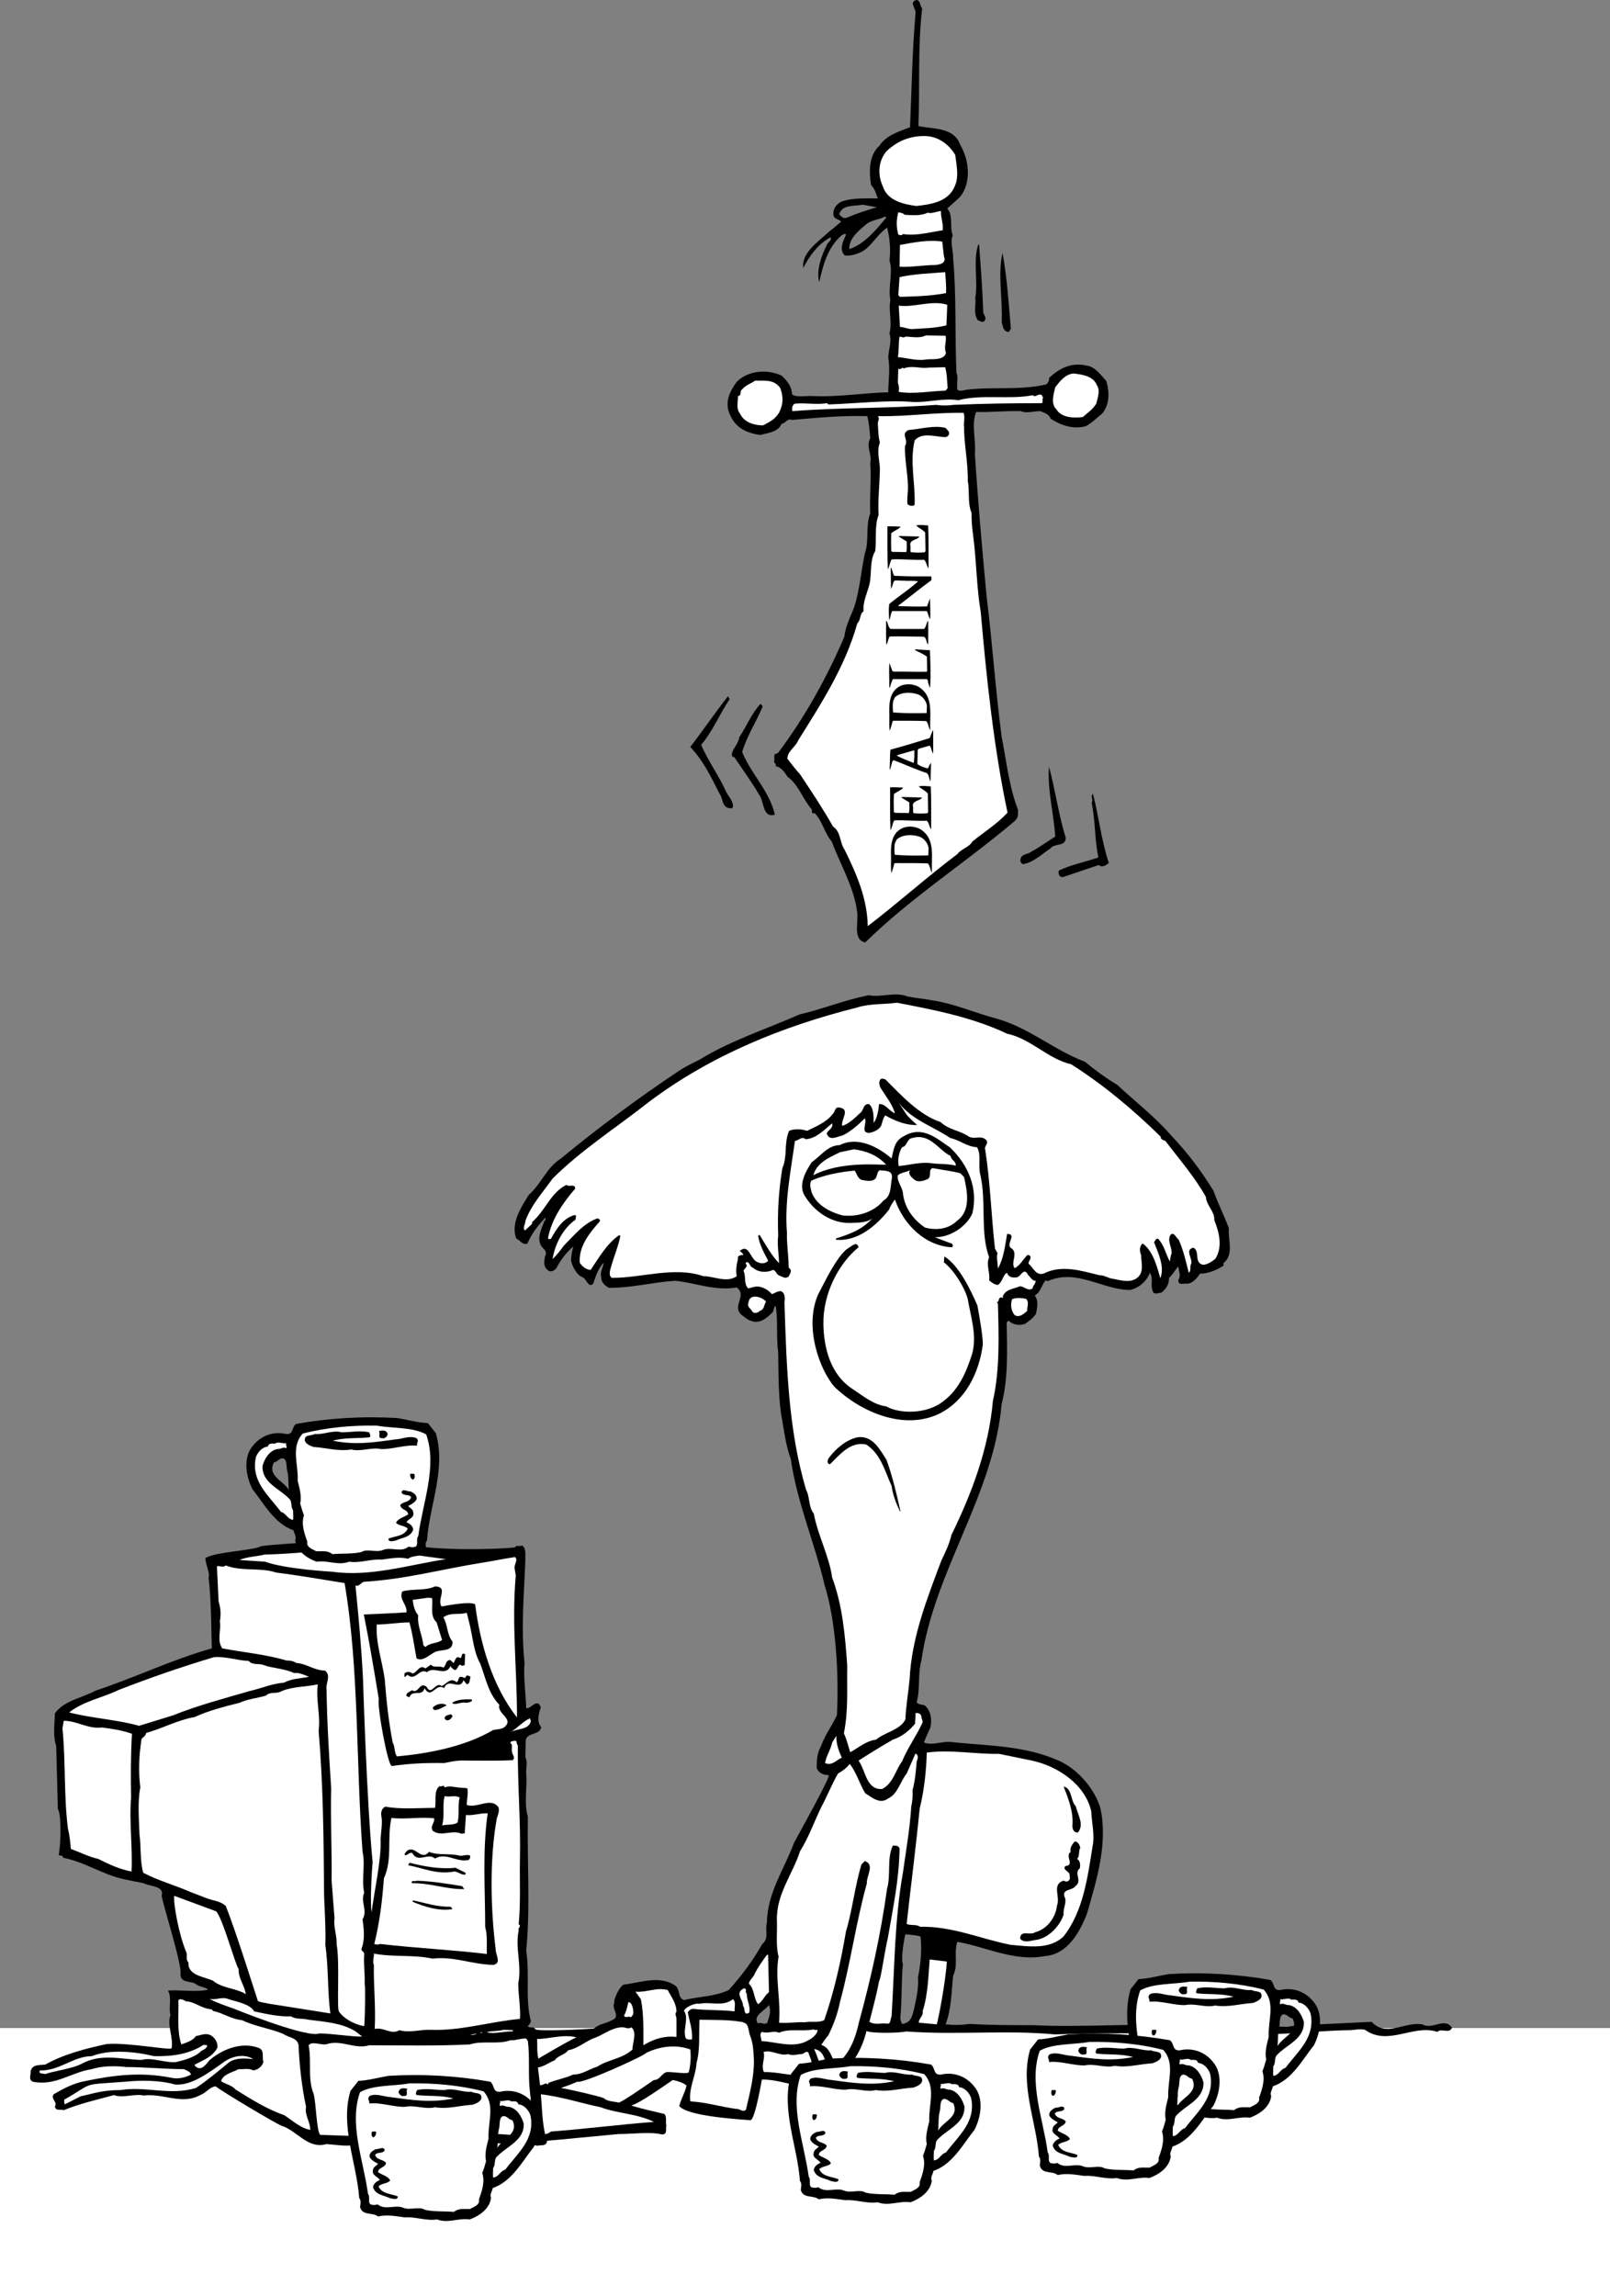
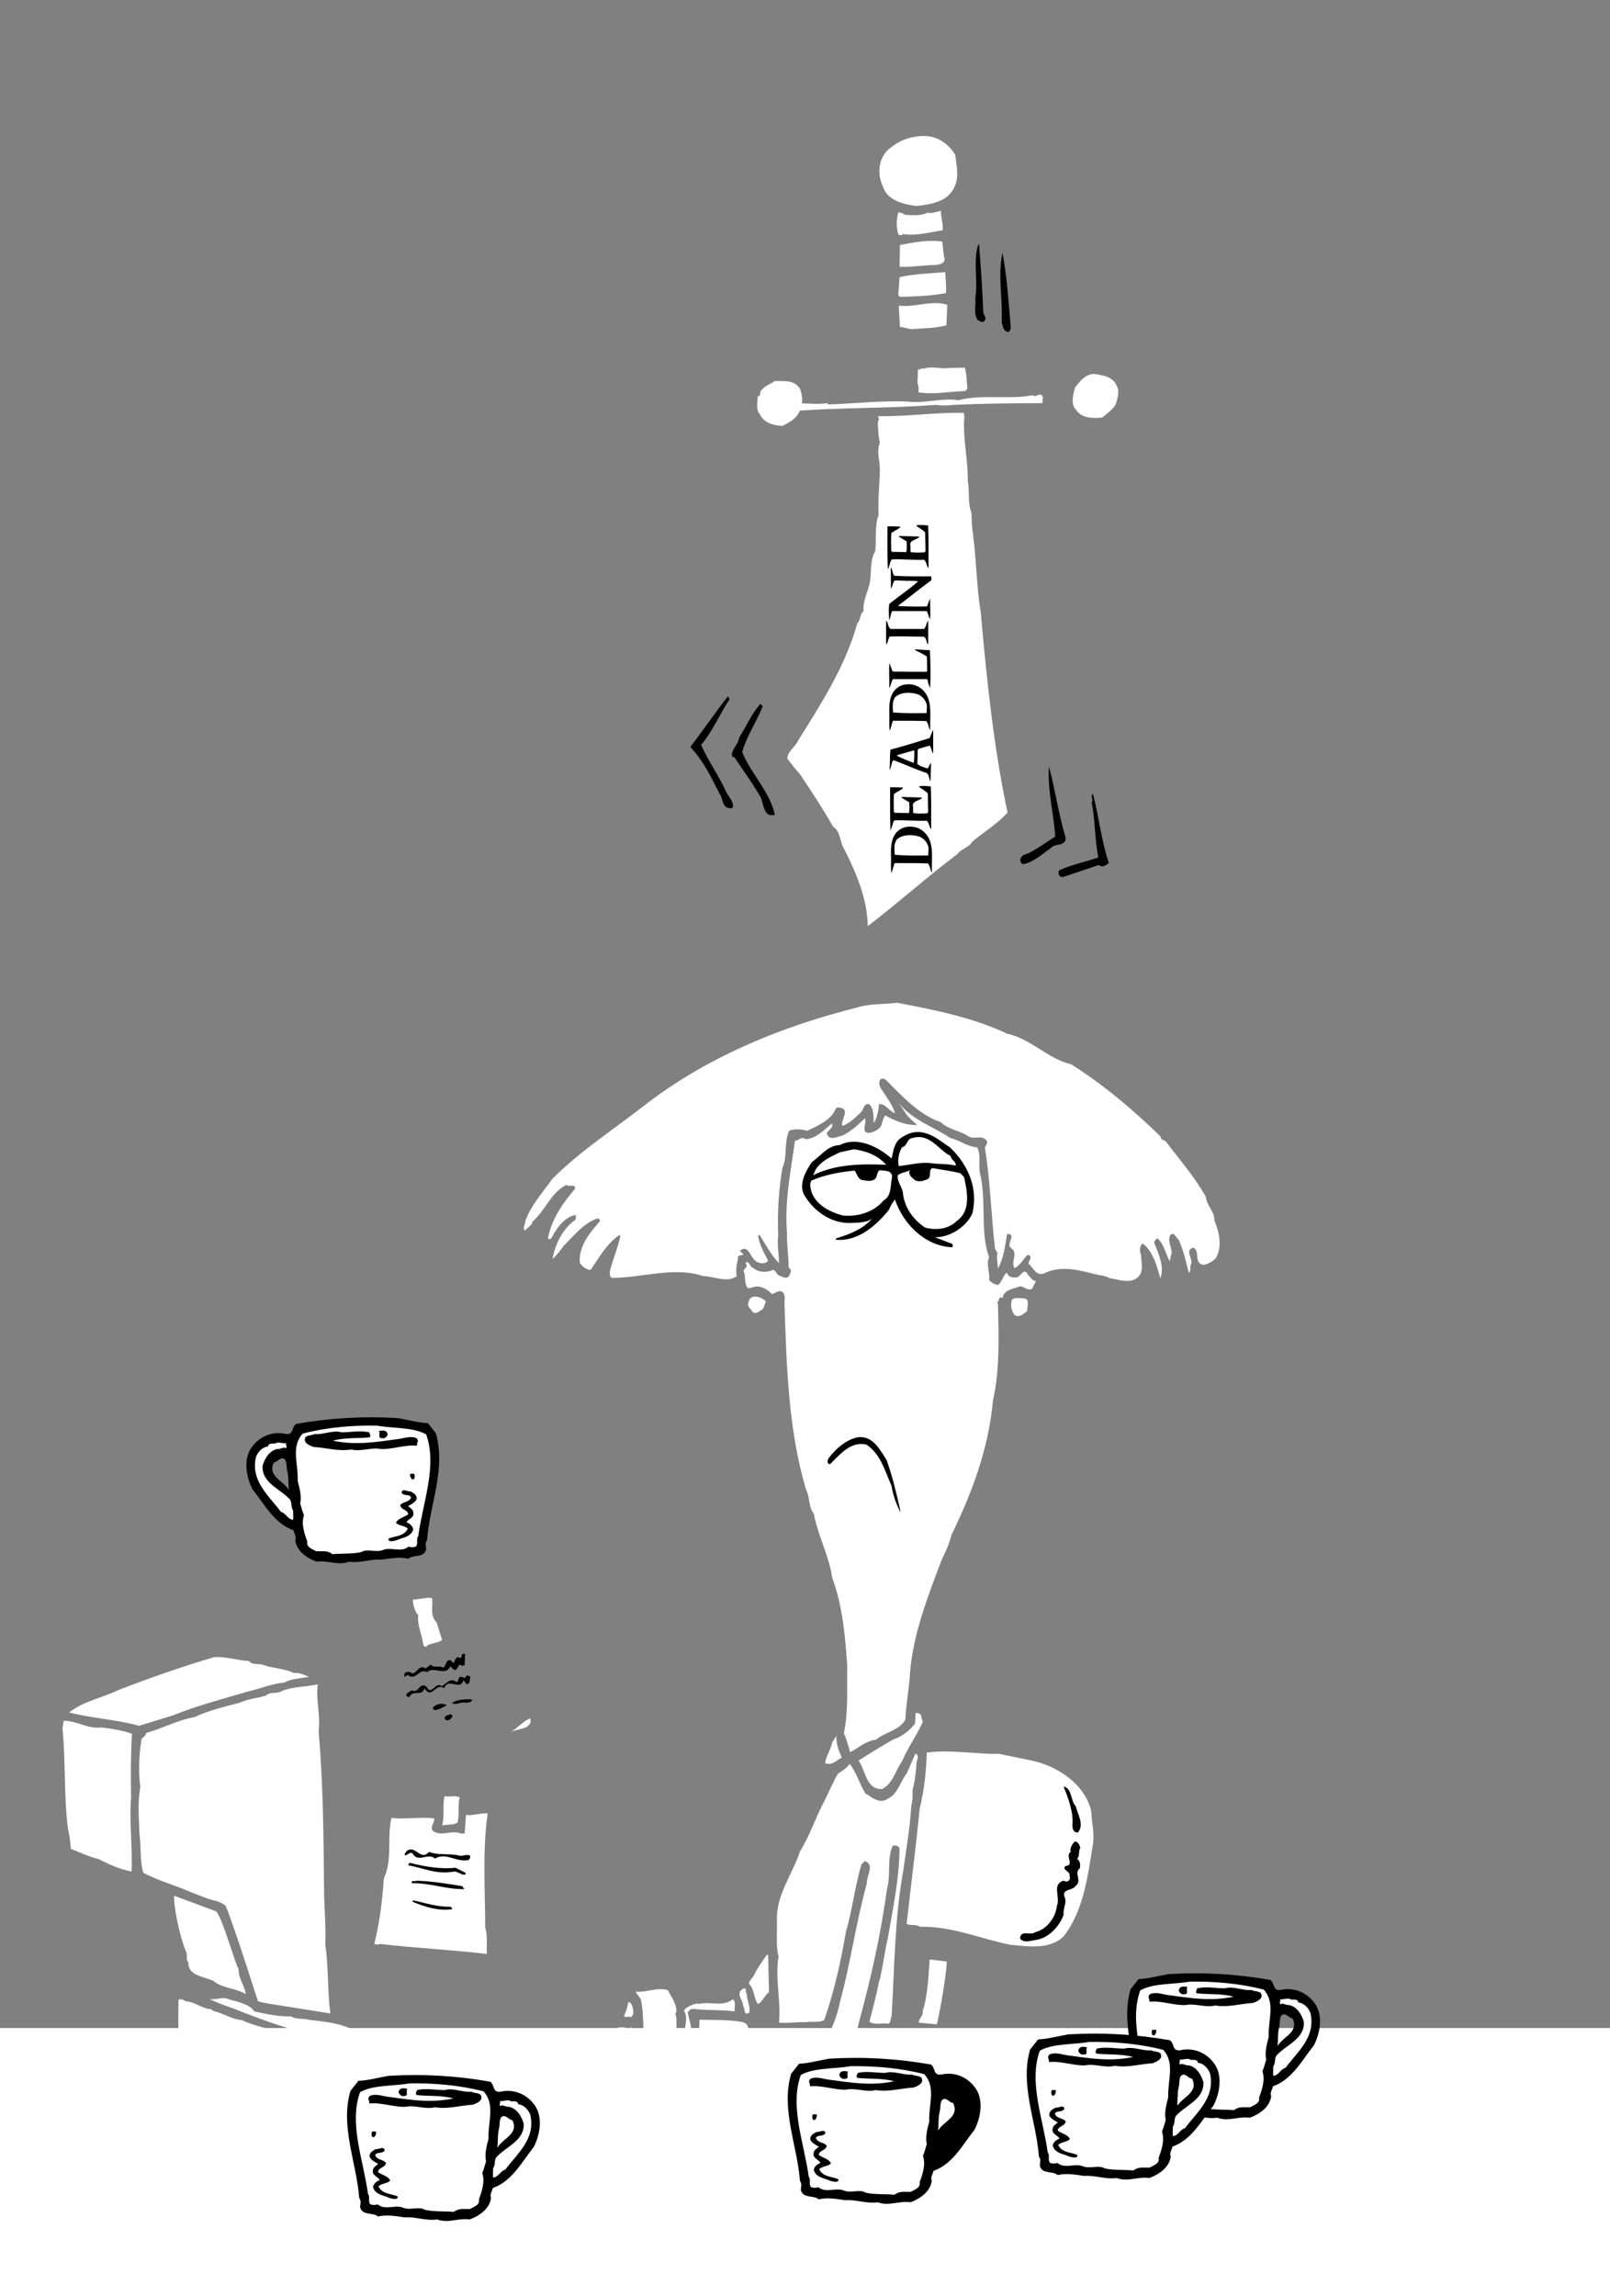
<svg xmlns="http://www.w3.org/2000/svg" width="384.668" height="548.387">
  <rect width="100%" height="100%" fill="#808080" stroke="none" />
  <path fill="#fff" d="M384.668 548.387v-64H0v64h384.668" />
-   <path d="M222.523 238.898c5.204.7 10.301 3 15.602 4.403 7.602 2.097 13.7 7.5 21.102 10.297 2.296 1.902 5 3.902 7.699 5.5 4.398 4.101 9 7.601 12.898 12.101 4 4.2 7.2 8.5 10.102 13.2 1.097 3.101 2.597 6 3.699 9-.3 2.699 1.3 6.199-1.3 8.3v.602c-1.7 1.097-3.7 1.898-5.598 1.898-.704 1-1.704 2.301-3 2.399-1.102-.098-2.204.5-2.204-.899.704-.898.102-2.199 0-3.199-.699.7-1.296 1.898-2.199 2.7 0 1.398-.597 2.6-1.8 3.5-.598.1-1.297.398-1.899.1-1-1.6.102-3.402-.898-4.8-.801 2.098-2.602 3.598-4.704 4.098-6.597 0-12.796-5.2-19.699-2.098l-.5-.2c-1 1.098-1.097 2.798-2.597 3.598 1 1.5.597 2.7.296 4.403-.796 1.199-1.597 1.597-2.597 2.398-1.403.5-3 .2-4-.8l-.403.5c.102 6.402.403 13.3-1.199 19.402-1.898 21.898-16.097 39.699-19.199 61.398-.898 3.2-.2 6.7-1.102 9.801.204.7 1.5.598 1.903.8 1.398 1.2 1.8 3.2 1.398 5.2-.097.3-1.074 2.324-1.597 3.7 2.296.8 4.699-.5 6.796-.102 8.704.902 17.403.8 25.602 4.5 4.398 2 8.398 6.601 9.8 11.3 1.802 8.5-.902 17.102-3.198 25.102-1.704 4.398-4.602 9.8-10.102 10.2-7.3 1.398-14.3-2.302-20.898-3.4-.903 2.798.296 5.5-1 8.098-.403 3.7-.403 8-1.801 11.602 1.898.2 3.8.2 5.699-.102 5.2.301 10.102.301 15.3.301 11.802.602 24.802-.601 37 .2 7.802 0 15.802-.098 23.598.199 2.204-.399 5.204-.7 7.704-.598l12.5-.602c3.5 3.801 7.796-.097 12.097.602 2.5 1.398 5.2-1.8 7.102.8-.7 1.598-2.5 0-3.5 1-5.801-1.902-11.7 3.5-17.301-.5-1.398-.3-2.602.098-3.898.098-8.102.102-16.5 1.403-25.301.801-14.403.102-30.2-.3-44.903.2-11.898-1.098-23.199.199-35.5-.7-1.796.399-8.097.5-9.5-.101-1.097 4.5-3.5 8.902-7.796 11.203-2.602 1-5.403 1.597-8.301 1.797-3-.399-5.903-1.5-8.903-1.399 0 0-1.597 9.5-2.699 9.7-4-.301-15.031-1.032-17.031-3.368.332-1.5 1.434-3.332 1.73-4.933-.699-.598-2.097-1.098-3.296-1.297-2.102 1.398-7.602 5.398-9.903 6.097 2.602.801 5.403 1.403 7.903 2 .699.7.199 2.102.5 2.801-.301.7.398 2.102-1.102 2.102-2.602-.703-7-.102-10.3-.102-2.302.2-16.7 1.602-17.098 1.602-.204 1.5-1.5.898-2.301 1.199-4.903-1.2-38.801-.3-42.602-.402-2.8.703-4.699.226-7.8 0-4.5 1.3-7-3.2-10.797-4.399-1.5-.601-14.102-8.101-15.704-9.398-1.5.199-2.199 1.5-3.5 2-4.597 2.597-8.898-.403-13.699.199-2.3-.5-4.898.7-7.097-.102-4 1.102-8.102 2-12 3.602-.903-.3-1.903.3-2.102-.902.7-1.098-1.102-1.7-.3-2.899 2.402-1.398 4.698-2.601 7.3-3.101 7.102-1.5 13.7-2.297 21-.797 1.5.297 3.2-.102 4.5-.801-.102-.7-1.102-1-1.7-1.3-4.402 0-9.402-.5-13.8-.5 0 0-4.5-.669-8.2.5-5.1.8-8.698 4.1-14.1 3-1.098-.5-.4-1.7-.5-2.5.402-1.7 2-1.4 3.5-1.602 4.5-2.5 9.6-3.797 14.698-4.899 5.204-.398 15.375 1.602 15.477 1 .5-2.398-1.176-5.601-.273-7.898-.5-1.703.398-4.25-.602-5.852 2.023-.273 7.3.45 9.602-.25-.801-.699-2.102-.601-2.903-1.3-1.199-.899-3.597-.098-3.699-2.301.5-2-4.125-16.399-4.5-18.797.7-2.403-2.8-2.203-4.3-3-.802-.203-3.2-.602-4.4-.903-5.198-1-9.6-4.199-14.902-5.199.102-.699-.699-.398-1-.601.602-3.098.602-10.098-.199-11L13.426 417c-.801-2.3-.403-5.102-.301-7.8 2.3-3.102 6.398-3.602 9.7-5.4 9.402-3.1 18.198-7.402 27.8-10.1-.102-.9-.102-12-.8-16.9.5-.8-1-4-.7-4.702 2.5-1.5 11.8-1.797 13.2-2.797 7.698-1 12.3-.352 21.8-2.801 4.102.7 6.875 1.824 12.2 2.2 7.925 1.874 23.198 1.3 26.698.898.301-.7 1.204-.098 1.704-.5 1.097.8.699 2.203.796 3.402-.296 8.3-1.097 16.098-.199 24.7-.3 3.3.301 7.398.403 10.8 1.199.2 2.597-2.602 3.5-.2-.602 1.598-1 3.5.097 4.7-.398 2-3.097 1.2-3.699 3l-.102 4.2c.602 1.1.102 2.698.204 4 .296 2.898-.602 7.1.398 10.198-.2 10.7.602 21.801-.398 32 .898 5.903-.301 11.301 1.097 16.801 0 .399-.3.801-.699 1.2.398.699 1.3-.098 1.8.8.9.5 11.825 0 14-.199 1.45-1.3 2.95-1.05 5-2.402.9-1.297-.831-2.067-.132-3.899-.3-.199 1.031-3.601 2.23-4.199 3.801-.402 8.801-2.402 12.5.398 1 1 .403 2.801 1.903 3.301 3.8-.898 7.3-.8 10.699-2.398 3.2-3.602 5.7-6.903 8-11 1.7-1.301.602-3.403 1.102-5 .097-7.301 4.199-12.903 6.5-19.203 1.199-2.2 8.5-15.297 8.296-16.098-1.296-.102-2.296-.402-2.898-1.7.102-1.402-.168-2.933 1-5.202 1.398-3.5 2-3.73 3.832-7.399.5-9.101-.133-22.199-2.934-31.101-2.398-10.2-6.597-19.7-8.097-30.2-1.2-3.199-1.5-6.3-2.102-9.5-.898-4.8-.8-10.898-.898-16-.5-3.398 0-7.597-.602-11-.597.301-.3 1.2-.898 1.7-1.403 1.402-3 2.601-4.903 1.902-1-.3-1.398-.8-2.296-1.402-2.5-2.098 1.398-4.7-1.204-6.598-5.199.898-9.796-1.102-14.699-1.602-5.699.403-10.3 1.7-15.8 1.7-1.098-.598-1.899-1.297-1.899-2.7-.3-1.097.5-2.199.602-3.3-1.204 1.203-1.903 3.203-2.5 5-.403.402-.704.402-1.102.101-.7-.8-.8-1.5-2-1.898-1.2-1-1.898-2.403-2.2-3.801.098-1.102.2-2.3.598-3.3-1.5 1.198-3.097 3.198-4.097 5.198-.403.5-1.301 1.102-2 .5-1.2-.898-.903-2.097-.7-3.398.399-.402.2-1.3-.3-1.7-2.102-1.902-.602-4.702.199-6.8.398 0 .102-.5.2-.7-1.7 1.798-3.302 3.798-4.302 6.2-1.097.5-1.796-.8-2.699-1.2-1.3-3.702 1.102-7.3 3-10.402 3.102-2.699 4.102-6.398 7.7-8.699 8.703-7.199 18.402-14.398 27.703-20.601 1.699-1.2 3.597-2.098 5.398-3 7.5-4.598 15.898-7.297 23.898-10.797 5.903-1.403 10.602-3.403 16.5-4.602 3 .602 6.301-.898 9.301.301 1.903.398 3.801.5 5.7.898zM216.324 462c-.5 1.898-1.074 6.2-.597 7.098-.403 4.203-.204 8.402-.602 12.703-.102.597.398 1.597.398 1.597 2.102-.199 2.477-1.824 3-4.199.5-2.199 1-4.8.801-6.898.602-2.903 1-6.602.602-9.801-1.102-.3-2.403-.402-3.602-.5zm-32.597 16.898c-.801 1.2-4.102 2.602-2.602 4.403.7-.5 1.398.5 2.2-.203.402-1.297 1-2.598.402-4.2M220.324 2c-1.097 9.5-.5 18.598-.898 28.098 3.5.8 8.5.203 10 4.5 2.199 3.703 2.699 9.101-.102 12.5l-3 2.703c1.5 1.699.5 4.297 1.301 6.398-.7 1.7.2 3.801.102 5.602.796 8.398.398 18.597.796 27.297.5.8 0 2.3.204 3.3-.403 1.301 1.398.903 2.097.7 6.301-.797 12.801.203 19.2-1.297.402-.403.703-1 .601-1.5 2.398-2.301 5.3-3.801 8.898-3 2.204.297 3.301 2.097 4.801 3.699.801 2.8.801 5.598-1 7.8-1.3 1-2.398 2.2-3.898 3-3 .798-6-.202-8.403-1.8-.398-1.102-1.5-1.402-2.5-1.8-1.597 0-3.296.6-4.597 0-3.602-.102-6.903.3-10.7.198-1.203 3 0 6.602-.3 10 .699 11 1.699 22.403 2.8 34.102 1.399 11.2 2.098 22.2 3.598 33.5 1.102 5.598 1.801 12.098 3.903 17.398 0 1.403.097 1.903-.903 2.801-11.699 9.899-24.699 18.2-35.597 28.899-3.204-.7-1.403-5.098-2-7.7-.801-5.699-4-11-6-16.398-1.801-2.102-2.204-4.902-4.102-6.8-.898.398-.5-.602-.7-.9-2.198-2.5-3.1-5.902-5.8-7.8-.602-1-1.5-2.3-2.8-2.5.198-.5-.302-.8-.4-1 .2-.7 0-1 .098-1.8l.903-.4c6.5-8.702 11.699-18.1 15.8-27.702.297-2.598 1.5-4.797 2.399-7.2 1.3-4.097 1.602-8.5 2.5-12.699 1.102-3 .102-6.398 1.3-9.601-.198-3.598.302-8 0-12 .5-2-1.1-3.899 0-5.899-.1-1.5-.3-3.699-.698-5.3-6.102-.2-12.102.402-18 .902-1.204-.5-1.5.898-2.5.898-.704 2-3.301 2.2-5.102 2.7-3.2-.5-5.8-1.598-7.2-4.801-1.402-2.899-.1-5.598 1.598-7.899 2.704-2.699 7.204-3.101 10.704-1.5 1.199 1.102 2.5 2.602 2.5 4.5 1.097.801 3.398.301 4.898.399 6.102.3 12.602-.797 18.102-.899 0-2.601.5-5.601 0-8.3.097-2.2.898-3.7.296-5.801.704-2.598-.296-5.399.204-7.899-.602-3.101.699-6.699-.204-9.5.301-2.601.102-5-.5-7.601l-.097-.2c-2.602 1.801-3.903 4.903-6.602 6-1.097.403-2.199.801-3.5.602-1.398-1.402-.398-3.402.301-4.902-.2-.5-.602 0-.898 0-3.5 2.902-4.602 7.3-5.5 11.3-.704-2.699.398-6.097 1.796-8.8 0-.598 1.403-1.2.903-1.899-2.903 1.5-5.102 4.5-6.5 7.301-.5-3.7 3.8-6.402 6.3-8.8 1-.7 1.797-1.5 2.7-2.2-.2-.7-1.7-.5-1.801-1.7-.2-1.3.7-2.5 1.8-3.1 2.598-1 6.098-.802 8.802-.802-.403-1.097-.704-2.3-1.602-3.199-.5-3-.602-7.101 2-9.398 1.602-2.5 4.7-3.403 7.3-4.403.4-9 .5-17.597 1.302-27.097.296-1.203-1.704-2.703.199-3.301 1.097.098.8 1.398 1.398 2zm-14.199 46.898c-2.102.403-5-.097-5.602 2.301.5.5.903 1.102 1.801.801 2.301-1 4.801-1.8 7.2-2.5zm5.398 2.801c-1.5.801-3.296.801-4.597 1.899-1.903 1.601-4.102 3.402-4 5.902 3.597-1.2 6.3-4.5 8.8-7.5l-.203-.3" />
  <path fill="#fff" d="M228.227 37c.296 2.3.898 5.098 0 7.2-1.403 3.898-5.5 4.6-9.301 5-2.903-.4-6.903-1.2-8-4.7-1.301-2.8-1.102-6.2 1-8.5 2.3-2.102 5-3.402 8.398-3.5 3.5-.2 6.301 1.8 7.903 4.5m-3 18c-3.301.5-6.301 1.398-9.5.898-.204.403-.801.301-1.102.102-.5-1.8-.5-3.402 0-5.3.5.1 1.2.198 1.5.6 1.7.098 4 .298 5.5-.5 1 .298 2.102-.3 3.2-.402-.098 1.602.6 2.903.402 4.602m.296 6.2c.704 1.698-1 2-2.097 2.1-2.801 0-6 .598-8.5.4l.097-5.2c3.301-.602 6.801-1.3 10.102-.8l.398 3.5" />
  <path d="M233.926 58.398c.398 5.403.8 10.5 1 16.2.097.601.8 1.203.398 1.902-.5.8-1.199.098-1.699 0-1.102-1.602-.398-3.602-.602-5.402.704-4.098-.597-8.598.704-12.7h.199m7.597 20.2c-.398.203-.199.601-.597.703-1.301-.203-1.301-1.403-1.602-2.403.301-5.097-1-11.3.2-16.5 1.101 5.903 1.5 12.403 2 18.2" />
-   <path fill="#fff" d="M226.023 70c-3.5.7-7.296.8-11 .898l-.398-.398.3-4.3c3.5-.802 7.4-.9 10.9-1.2.1 1.5.3 3.3.198 5m.301 2.8-.199 4.9c-2.7.698-5.2.698-8.2.898-1.1 0-1.902-.5-2.902-.5L214.727 73c3.796.5 7.898-1.402 11.597-.2m14.301 174.098c5.7 1.2 9.7 6 15.3 7.301 7.598 4.801 14.9 10.899 21.4 17.301-.098.598.6.8 1.1 1 3.2 4.2 7.098 8.7 9.7 13.398.102 2 2.102 3.403 2 5.5 1.2 3.102 2 6.301.3 9.2-.902.8-2 1.402-2.902 1.5-2.398-.399-.699-3.297-2.398-4.098-2.102.5-.2 2.5-.5 3.8-.5.798.102 1.598-.602 2.2-.699-2.8-1.296-5.402-2.398-7.902-.602-.399-1.2-2.098-2-1.098-.8 1.398.398 2.8.3 4.398-.3.602-.3 1.301-.402 1.903-1-1.703-1.296-3.801-2.796-5.403-.602-.199-.704.5-1 .801 1 2.602 2.597 5.801 1.5 8.602-.704-2.5-1.704-6.5-4.204-8.301-.796.5-.796 1.898-.398 2.7 0 1.698.8 4-.8 5.398-1.802 1.601-4.598.5-6.598.203-.801-.301-1.903-.801-2.5-.703-4.403-1.098-9.102-2.598-13.403-.399-1.898.5-2.398-1.398-3.597-2.398 0-.703.898-1.301.296-1.903-.199-.199-.597-.199-.699 0-1 1.102-1.699 2.403-2.898 3-1.102-1.3 1.097-3.8-1-4.898-1-1.102 1.597-3.2-.801-3.3-.5 2.898-.8 5.8-2.2 8.3 0-1.2-.402-2.602-.1-3.7l-.598-1.1c-.903-7.802-1.102-15.9-2.403-24 .102-.602.801-1.102.403-1.802-1.204-1.398-2.801-.199-4.204-.898-2.097-1.5-4.796-1.602-6.796-3.5-5.102-1.7-9.301-6.3-13.204-10.2-.398-.1-1-.402-1.296.2-.301.598-.102 1.5.398 2.2 1.2 1.898 2.602 3.6 3.2 5.698-1.4-.5-2.2-2.3-3.802-2.199-.097 1.399-.398 2.801-.898 3.899l-.398.601c0-1.3.097-3.5-1.102-4.5-1.5-.101-1.2 1.602-2.2 2.2-1.198 1.199-2.902 2.699-4.198 3-.403-1.5 2.199-4.098-.903-4.399-.898 0-.8 1.098-1.398 1.598-1.5 2-4.102 3-6.102 4-1.398-.5-3.199-.5-4.3 0-1.297 3.101-.297 6-1.598 8.902-.903 5.5-1.2 10.5-1 16.2-.301 2 .199 4.5.199 6.5-1.7-1.7-3.2-4.4-4.602-6.7-.199-.102-.296.098-.398.2.398 2.198 1.398 4 2.398 5.898-.5.8-1.796.703-2.398.402-1.898-.5-2.102-4.7-4.398-2.7.398.298.699.5.898.9-.5.1-1.602.1-1.3 1-.302 1.1-.598 2.8-.302 4.1-2.296 1.7-5.5 0-8 0-6.898-2.402-15 .5-21.898.4-.898-.802-.2-2.2 0-3.102.7-2.297 1.602-4.5 2.102-6.899l-.301-.199c-3 2.098-4.903 5.5-6.801 8.3-1.102 0-2.102-.902-2.602-1.702-.296-3.899 2.301-7.098 4.801-9.899.102-.5-.3-.601-.597-.699-3.301 1.2-5.403 3.898-8 6.5-.801 1.098-1.704 2.3-2.704 3.2.5-3.2 2.301-7.2 5.5-9.4-.097-.402.403-1-.199-1.1-2.8.698-4.5 3.5-5.699 5.698-.3.102-.602.102-.7-.199.9-4.5 3.4-8.199 6.5-11.8 0-1.301-1.5-.301-2.1-.899-3.802 1.898-4.9 6-8.2 8.898v.403l-1.7 1.597c-.698-.699.2-1.597.098-2.3 1.403-3.797 4-6.598 6.5-10.098 6.903-6.902 15.301-12.2 23-18.3 14.903-11.2 32-18.102 49.903-22.602 2.8-.899 6.398-.7 9.398-1.098 8.903 1.7 18.102 3.5 26.301 7.398M225.926 80.2c.3 1.5-.5 2.6.097 4.1-.597 2-3.597 1.298-5 1.598-2.296.301-4.699-.5-6.5-.597.301-1.602.102-3.301.403-4.903.398 0 1 .403 1.398 0 1.403 0 3.403.5 4.903-.3l4.699.101m-.102 7.501c.5 1.8.403 3.1.602 5l-.5.6c-3.7.098-7.602.9-11.2.298.098-1 .098-1.297-.203-2.2l.102-3.398c.5.598.8-.5 1.3 0 2-.8 3.9.098 5.9-.2l4-.1m36.3 4.398c.8 1.203.102 3-.2 4.3-.902 1.5-2 2.102-3.198 3.2-2.102.3-5.102.203-6.301-1.797-1.5-1.403-.602-3.903-.301-5.301 1.102-1.402 2.3-3.102 4.398-3.3 2.204.3 4.704.6 5.602 2.898m-75.699.602c.8 2.198.699 3.898-.301 5.898-1.102 1.703-2.2 2.101-3.8 3-1.9 0-4.5-.598-5.5-2.797-1-1.102-.5-2.801-.5-4.203 1-.098.3-1.2 1-1.598.902-1.102 2.198-1.402 3.1-2.102 2.2.102 4.5-.398 6 1.801M249.227 95c-.403.398.296 1.398-.602 1.3-7 0-13.7.098-20.8.4-1.5.198-2.598.198-4.2 0-11.8.898-22.898.6-34.3 1.5-.2-.602 0-1.802.8-1.802 2.602-.199 4.8.301 7.5-.097l.3.297c6.4-.2 14.098-1.098 20.098-.598 3.602.2 7.403-1 10.903-.402 5.699-1.5 12.3-.098 17.8-1.2.797.7 1.297-.597 2.2 0l.3.602m-18.902 6.8c0 4.298 1 8.798.903 13.098.5 2.5-.102 5.2.898 7.602 0 2.098.102 3.398.398 5.5.801 6.2.801 12.3 1.801 18.2 1.403 15.898 3.102 32.3 6.403 47.898-2.602 2.8-5.602 4.601-8.403 6.902-.8 1.398-2.597 1.7-3.597 3-7.301 5.5-14.301 11.8-21.403 17.2-.097-6.602-2.699-12.5-5.5-18.2-1.3-1.902-.8-4.2-2.8-5.602-2.5-4.398-5.098-8.3-7.899-12.5-1.2-1.3-2-2.398-3-3.699 0-1.8 2-2.8 2.602-4.398 5.597-8.903 11.296-17.801 14.097-27.903.903-.8.5-2.199 1.5-2.898-.199-2.3.903-4.402 1.403-6.402.597-2.598 0-5.7 1.398-8 .3-2.399-.2-6.2.8-8.598-.198-3.2.2-7 .302-10.5.097-2.3-.903-4.5 0-6.8-.403-1.5-.403-3.302-.5-4.7.097-.5.5-1.102 0-1.602 7.398.102 13.199-.898 20.5-.8.398 1 0 2.101.097 3.203" />
+   <path fill="#fff" d="M226.023 70c-3.5.7-7.296.8-11 .898l-.398-.398.3-4.3c3.5-.802 7.4-.9 10.9-1.2.1 1.5.3 3.3.198 5m.301 2.8-.199 4.9c-2.7.698-5.2.698-8.2.898-1.1 0-1.902-.5-2.902-.5L214.727 73c3.796.5 7.898-1.402 11.597-.2m14.301 174.098c5.7 1.2 9.7 6 15.3 7.301 7.598 4.801 14.9 10.899 21.4 17.301-.098.598.6.8 1.1 1 3.2 4.2 7.098 8.7 9.7 13.398.102 2 2.102 3.403 2 5.5 1.2 3.102 2 6.301.3 9.2-.902.8-2 1.402-2.902 1.5-2.398-.399-.699-3.297-2.398-4.098-2.102.5-.2 2.5-.5 3.8-.5.798.102 1.598-.602 2.2-.699-2.8-1.296-5.402-2.398-7.902-.602-.399-1.2-2.098-2-1.098-.8 1.398.398 2.8.3 4.398-.3.602-.3 1.301-.402 1.903-1-1.703-1.296-3.801-2.796-5.403-.602-.199-.704.5-1 .801 1 2.602 2.597 5.801 1.5 8.602-.704-2.5-1.704-6.5-4.204-8.301-.796.5-.796 1.898-.398 2.7 0 1.698.8 4-.8 5.398-1.802 1.601-4.598.5-6.598.203-.801-.301-1.903-.801-2.5-.703-4.403-1.098-9.102-2.598-13.403-.399-1.898.5-2.398-1.398-3.597-2.398 0-.703.898-1.301.296-1.903-.199-.199-.597-.199-.699 0-1 1.102-1.699 2.403-2.898 3-1.102-1.3 1.097-3.8-1-4.898-1-1.102 1.597-3.2-.801-3.3-.5 2.898-.8 5.8-2.2 8.3 0-1.2-.402-2.602-.1-3.7l-.598-1.1c-.903-7.802-1.102-15.9-2.403-24 .102-.602.801-1.102.403-1.802-1.204-1.398-2.801-.199-4.204-.898-2.097-1.5-4.796-1.602-6.796-3.5-5.102-1.7-9.301-6.3-13.204-10.2-.398-.1-1-.402-1.296.2-.301.598-.102 1.5.398 2.2 1.2 1.898 2.602 3.6 3.2 5.698-1.4-.5-2.2-2.3-3.802-2.199-.097 1.399-.398 2.801-.898 3.899l-.398.601c0-1.3.097-3.5-1.102-4.5-1.5-.101-1.2 1.602-2.2 2.2-1.198 1.199-2.902 2.699-4.198 3-.403-1.5 2.199-4.098-.903-4.399-.898 0-.8 1.098-1.398 1.598-1.5 2-4.102 3-6.102 4-1.398-.5-3.199-.5-4.3 0-1.297 3.101-.297 6-1.598 8.902-.903 5.5-1.2 10.5-1 16.2-.301 2 .199 4.5.199 6.5-1.7-1.7-3.2-4.4-4.602-6.7-.199-.102-.296.098-.398.2.398 2.198 1.398 4 2.398 5.898-.5.8-1.796.703-2.398.402-1.898-.5-2.102-4.7-4.398-2.7.398.298.699.5.898.9-.5.1-1.602.1-1.3 1-.302 1.1-.598 2.8-.302 4.1-2.296 1.7-5.5 0-8 0-6.898-2.402-15 .5-21.898.4-.898-.802-.2-2.2 0-3.102.7-2.297 1.602-4.5 2.102-6.899l-.301-.199c-3 2.098-4.903 5.5-6.801 8.3-1.102 0-2.102-.902-2.602-1.702-.296-3.899 2.301-7.098 4.801-9.899.102-.5-.3-.601-.597-.699-3.301 1.2-5.403 3.898-8 6.5-.801 1.098-1.704 2.3-2.704 3.2.5-3.2 2.301-7.2 5.5-9.4-.097-.402.403-1-.199-1.1-2.8.698-4.5 3.5-5.699 5.698-.3.102-.602.102-.7-.199.9-4.5 3.4-8.199 6.5-11.8 0-1.301-1.5-.301-2.1-.899-3.802 1.898-4.9 6-8.2 8.898v.403l-1.7 1.597c-.698-.699.2-1.597.098-2.3 1.403-3.797 4-6.598 6.5-10.098 6.903-6.902 15.301-12.2 23-18.3 14.903-11.2 32-18.102 49.903-22.602 2.8-.899 6.398-.7 9.398-1.098 8.903 1.7 18.102 3.5 26.301 7.398M225.926 80.2l4.699.101m-.102 7.501c.5 1.8.403 3.1.602 5l-.5.6c-3.7.098-7.602.9-11.2.298.098-1 .098-1.297-.203-2.2l.102-3.398c.5.598.8-.5 1.3 0 2-.8 3.9.098 5.9-.2l4-.1m36.3 4.398c.8 1.203.102 3-.2 4.3-.902 1.5-2 2.102-3.198 3.2-2.102.3-5.102.203-6.301-1.797-1.5-1.403-.602-3.903-.301-5.301 1.102-1.402 2.3-3.102 4.398-3.3 2.204.3 4.704.6 5.602 2.898m-75.699.602c.8 2.198.699 3.898-.301 5.898-1.102 1.703-2.2 2.101-3.8 3-1.9 0-4.5-.598-5.5-2.797-1-1.102-.5-2.801-.5-4.203 1-.098.3-1.2 1-1.598.902-1.102 2.198-1.402 3.1-2.102 2.2.102 4.5-.398 6 1.801M249.227 95c-.403.398.296 1.398-.602 1.3-7 0-13.7.098-20.8.4-1.5.198-2.598.198-4.2 0-11.8.898-22.898.6-34.3 1.5-.2-.602 0-1.802.8-1.802 2.602-.199 4.8.301 7.5-.097l.3.297c6.4-.2 14.098-1.098 20.098-.598 3.602.2 7.403-1 10.903-.402 5.699-1.5 12.3-.098 17.8-1.2.797.7 1.297-.597 2.2 0l.3.602m-18.902 6.8c0 4.298 1 8.798.903 13.098.5 2.5-.102 5.2.898 7.602 0 2.098.102 3.398.398 5.5.801 6.2.801 12.3 1.801 18.2 1.403 15.898 3.102 32.3 6.403 47.898-2.602 2.8-5.602 4.601-8.403 6.902-.8 1.398-2.597 1.7-3.597 3-7.301 5.5-14.301 11.8-21.403 17.2-.097-6.602-2.699-12.5-5.5-18.2-1.3-1.902-.8-4.2-2.8-5.602-2.5-4.398-5.098-8.3-7.899-12.5-1.2-1.3-2-2.398-3-3.699 0-1.8 2-2.8 2.602-4.398 5.597-8.903 11.296-17.801 14.097-27.903.903-.8.5-2.199 1.5-2.898-.199-2.3.903-4.402 1.403-6.402.597-2.598 0-5.7 1.398-8 .3-2.399-.2-6.2.8-8.598-.198-3.2.2-7 .302-10.5.097-2.3-.903-4.5 0-6.8-.403-1.5-.403-3.302-.5-4.7.097-.5.5-1.102 0-1.602 7.398.102 13.199-.898 20.5-.8.398 1 0 2.101.097 3.203" />
  <path fill="#fff" d="M219.125 268.7c-1.5-1.333-1.898-1.802-2.398-2.302l-2-3c3.296 4.2 8.199 5.602 12.296 8.403 2.301.5 4 2.097 6.403 2.199 1.097 1.8.199 4.3.8 6.598 1.5 6.703-.101 13.601 2.098 19.703-.8 1.797.301 3.699 0 5.5.602.5 1.2 1 2.102 1.097 1.199-.8 1.199-2.5 2.199-2.898.2 1 1.3 1.2 2.102 1.098 1.199.101 1.796-2.7 2.898-.598.602.5.898 1.398 1.8 1.398.098.602-.698 1.2-.698 1.801-1 .801-2-.398-3-.5-1.602.7-3.204.602-4.102 2.301v.5c-1.3-.5-.7.898-1.5 1.098l.3.203c.2 7.5.5 15.898-1.198 23.297-1 11.3-5 22-9.903 32-.5 2.203-1.5 4.203-2.398 6.101-3.5 9.301-7.102 18.399-7.602 28.399-.3 3.203-.898 6.601-1 9.601-1.398 2.602-4.898 3-7 4.801-2.5.3-4.398 2.098-6.199 3-.5-1.602-.8-3-1.5-4.5 1.102-5.602.7-10.402.8-16.2-.5-7-1.1-14.3-3.6-21-.7-5.1-3.4-10-4.4-15.3-1.3-1.602-.902-4-1.8-5.602-4.3-14.3-4.7-29.699-5.2-44.8.098-.7.302-2.2-.8-2.7-.898-.097-1.5.5-2.2.7-.902-1.098-2.6-2-3.902-1.797-.699.097-1.296.398-1.796.398-1.102-1.199-.403-2.8-1.102-4.199.2-.402.7-.7.8-1.2l-.3-.702c1-.598.898 1 1.8 1.203 1.098 1 2.802 1.199 4.302.699 1.097-.7 1.097 1 2.097 1.2.801.3 1.301.8 2.102.198.199-.5.597-.898.5-1.597l-.5-.602c0-2.8-.5-5.699-.403-8.3-.597-7.399.903-14.598 1.903-21.899 1-.102 1.5-1.2 2.597-.402 2.602-.2 4.403-2.297 6.301-3.797.301 1.199-.898 1.5-1.3 2.398.601 2 2.601.7 3.8.5 2-1 3.7-2.5 5.301-4.101.602 1.203-1.102 3.402 1 3.5 1.102-.2 2.3-.7 2.898-1.7.301-.8.403-1.8 1-2.5 0 0 3.934 2.47 7.602 2.301" />
-   <path d="M226.625 103c.398.7-.102 1.3-.7 1.398-2.3 0-5.6-1.3-7.402.801-1.199 5.399.204 10 0 15.399-.5.402-1.296.203-1.699-.2-.199-1.398.2-2.898.102-4.5-.102-3.199-.801-6.199-.7-9.398 1-1.402-1.203-2.902.899-3.8 2.8-.2 5.898-1.2 8.8-.5l.7.8m-21.5 194.898c-4.832 3.97-8.5 11.133-8.398 18.301.097 5.602 1.597 12.2 7.199 15.7 2.398 1.601 4.8 3.601 7.8 4 3.399 1.902 9.731 1.8 13.5-1.098 3.899-2.903 5.598-7 7-11.301 1.297-4.402-.3-9-1-13.2-.601-2.433-3.101-6.769-5.703-8.8l.102-1.402c3.5 2.101 6.332 8.101 7.898 11.703.434 2.398 1.27 6.898 1.301 9.297-.898 6.902-4.199 13.5-10.5 16.601-8.5 4-18.699-.5-24.898-6.398-3.469-3.934-7.403-14.203-3.969-22.102 1.402-2.601 4.336-9 7.066-11 .704-.3 2.204-2 2.602-.3" />
  <path fill="#fff" d="M183.023 310.898c-.597.903-.296 1.801-1.5 2.2-.296.402-1.398.8-1.796.101-.403-.699-1.301-1.101-.903-2 .2-2.5 3.403-1.398 4.2-.3m62.101-.699c.898.8.2 2 .3 2.898-.8.703-1.902 1.703-3 1-.8-.899-1.1-2.5-.6-3.797.8-.403 2.198-.301 3.3-.102" />
  <path d="M174.324 167c-2.3 3.398-4 7.598-6.8 10.898 1.601 3.801 4.3 7.403 6 11.301.601 1.102 1.703 2.2 1.601 3.5-.2.602-.898.301-1.398.2-1.301-.7-1-2.301-1.801-3.301-2.102-4.098-3.801-7.797-7-11.2 3.097-4 6-8.3 9-12.097l.398.699m7.903 1.7c-1.5 3.698-3.801 7.1-4.903 10.898 2 5.101 6.602 9.402 7.801 15-3 .8-2.5-3.098-3.7-4.7-1.8-3.097-4-6.097-6-9.097-.6.199-.402-.301-.6-.602.198-1.398 1.6-2.5 1.8-4.101 1.7-2.5 2.898-5.7 5.102-8l.5.601M211.824 348.7c1.403 3.898 2.403 8.1 3.301 12.198l-.102.102c-.898-1.902-1.699-3.902-2-6.102-1.597-3.5-2.597-7.699-6.097-9.898-3.801-.8-6.403 2.598-8.602 4.7-.898 0-.597-1.2-.199-1.602 1.602-2.098 4-4.2 6.7-4.797 3.698-.602 5.5 3.097 7 5.398m42.8-148.601c0 2.203-2.602 1.203-3.602 2.5-2.097 1.402-4 3.3-6.5 3.8-.699-.097-.898-.898-.597-1.5.398-1 1.699-.8 2.5-1.5 1.898-1 3.8-2.398 5.699-3.597-.398-5.801-1.898-11.102-1.5-16.703 1.5 5.5 2.3 11.5 4 17m10.301 6c-.602.601-1.7 1.203-2.403.5l-8.597 2.902c-.903 0-1.2-.902-.903-1.602 3-1.398 6.204-2 9.403-3.097-.903-4.301-.7-8.703-1.602-13.102.5-.699-.398-1.5.301-2.101 1.398 5.203 2 11.203 3.8 16.5" />
-   <path fill="#fff" d="M94.125 370.2c1.898 1 12.898 2.198 12.398 2.198-8.597 1.301-18.097 4.301-27.097 3 0 0-11.2-.597-16.102-2.398l-6.097-.402c1.796-.797 3.898-.797 6-1.297 0 0 14.097-.301 20.5-2.403 3.699-.097 7 1.102 10.398 1.301m28.801 4.199.3 1.903c-1 11.597.297 22.097.297 33.898-5.898-7.5-8.796-17.601-10-27-1.097-.898-8 .5-8 .5-1.296-1.699 1.801-4.699-1.597-4.8-2.301 1.101-5.301.5-7.801 1.199-.898 1.902 1.2 3.101 1 5-2.398.203-10.2.5-10.2.5 1.302 6.5 2.5 13.601 3.598 20.3-.5 1.301 2.102 15.903 3.102 15.903 4.102-.602 8.398-.801 12.5-.703 1.8-.399 3.3-.7 5.2-.598 3.8 0 7.698.098 11.198-.102.704-.699-.199-1.3-.199-2.097-.199-.5.301-1.602-.398-2 .097-.403.5-.5 1-.5.8-.203.3.797.8 1-.101 9.199.7 17.898.5 27.199-.101 4.898.2 10.398-.3 15.598.8.5-.301.8 0 1.5-.903 4.101.8 8.3-.102 12.601 0 2.7.602 6.102.403 8.5-7.5.7-14.102 2.899-21.403 2.602-2.3-.102-4.898.797-7.398.097-2 1.2-3.7-.8-5.903-.3.301-5.098-.296-10.2-.199-15.297-.398-.903.102-1.903 0-2.703 4.602.902 9.403.203 14 1.203 5.2-.602 9.403 1.398 14.602 1.5 2-.5.398-2.5.5-3.801-1.2-9.3-1.5-21.7.3-31.3.297-.802.598-1.602.399-2.5-1.8-2.602-5.102.3-7.602-.602-.097-.5.579-3.922-.023-4.024-3.375-.125-3.574-.676-5.273-.176-.204-.8-.704 0-1.204-.3-1.5 1.203-.699 3.5-1.097 5.203-3.7 0-8.403.398-11.801-.301-.898.3-1.2 1.398-1 2.3.3 1.598-.102 3.7-.2 5.5.302 4.4-1.632 13.098-2.132 17.4-.402-2.2.031-9.802.23-12-1.398-14.102-2.296-43.802-2.296-43.802-.403-7.699-1-14.199-1.801-22.199.898.301 1.3-.699 2-.898 9.898-.602 18.597-3 27.898-4.5 2.7-.403 5.403-1 8.2-1.403.8.5-.098 1.7-.098 2.5m-56.903 1.2c5.602.703 10.602 1.601 16.301 2.5 3.5 20.402 2.7 43.101 4.301 64.203.7 3.097-.3 6.699.398 9.797-1 2 .903 4.203-.398 6.3.3 2.301.602 4.7-.2 6.903-.3.699.5.699.598 1.297-.199 2.601.204 4.8.102 7.203.2.797.102 7.699-.102 10.097-1.097 0-4.648-1.324-6.023-3.449-.602-.601.227-11.851-.574-16.05.097-2.2-.801-4.098-.5-6.2 0 0-.551-7.125-.7-9 .098-7.3-.3-15-.101-22-.5-7.898-1-15.699-1.102-23.699-.296-1.402 1.204-3.3-.398-4.5-2.5 0-4.5-1.7-6.8-1.8-.802-.5-1.5-.602-2.4-.602-5-1.5-10.198-1.899-15.3-2.899-1.398-1.8-.2-4.601-.602-6.398.301-1.801.204-3.203-.296-4.801l-.403-8.402c.801-.2 1.5.402 2.102-.2 3.898 1.5 8.097.403 12.097 1.7" />
  <path fill="#fff" d="M103.227 381.7c.296 2-.602 4.198 1.097 5.8l1.301 4.2c-1.2.898-2.898.6-4 1.698l-.5-.5c-.2-2.398-1.5-4.597-1.2-7.097-.8-.903-1.198-2.301-1.3-3.703l3.7-.5.902.101" />
-   <path fill="#fff" d="M112.125 387.598c.8 3.101 1 6.902 2.602 9.703 1.296 3.398 1.898 7.097 4.597 9.898-.699 2.102 3.602 3.301 1.2 5.301-.797.598-1.797.5-2.7.7-6.597 3.898-15.199 5.6-23 6.3-.699-1.102-.398-2.3-1-3.3-1-5.2-1.5-10-1.898-15.102-.602-4.399-2.2-8.7-1.903-13.098 2.403 0 5.301-.5 7.801-.5.801 2.898 1.2 6 1.7 8.598 1.402.8 2.902-.7 4-1.297 1.5-1.102 4.703 0 4.601-2.703-1.398-1.7-1.102-4-2.2-5.797 1.7-1.301 3.598-.5 5.598-1.102l.602 2.399" />
  <path d="M111.023 397.7c-.398.1-.597.3-.898 0l-.102-.102c-.699.101-.597 1.101-1.296 1.3-.403-.199-.903-.5-1.102-1-1.102 2.7-4-.097-5.602 1.5-1.898-1.097-2.699 2.301-4.699.602l-.5.5c-.398 0-.097-.5-.199-.8.5-.5 1.3-.5 1.898 0 1.102-.102 1.704-2.302 3.102-1.2.5-.3.898-.602 1.3-.902.9.902 2 .101 3 .703.7-.403.5-1.903 1.7-1.801l.7.7c.5-.5.5-1.9 1.6-1.2.598.098.098-1.5 1.2-.902l-.102 2.601" />
  <path fill="#fff" d="M59.426 396.7c.898 1.1 2.398.5 3.597 1 2.204.8 5 .8 7.204 1.898 1.097-.2 2.398.402 3.597.902-2.097.398-4.097.398-6 1.398-2.8.2-5.5 1.403-8.199 2-6.2 1.801-12.3 3.403-18.3 5.801l-8.098 2.5c-5.301-1.5-11.403-1.8-16.704-3.199 3.403-2.7 8-3.5 11.903-5.402 7.5-2.899 15-5.5 22.699-7.797 3-.203 5.5.797 8.3.898" />
  <path d="M112.426 400.5c-.301.7 0 1.598-.903 1.8l-.796-1c-.801 2.7-3.602-.8-4.602 1.9-2.102-1.4-3 2.898-4.7 0-.5 2.198-3 .198-3.6 2.198l-.7-.3c-.2-.797.8-1 1.3-1.399 1.598 1 1.802-2.199 3.5-.8 1.2 2.3 2.098-1.399 3.598-.2 1.204-.5 2.102-2.199 3.602-.898.602-.403.2-1.403 1.2-1.301.3.098.5.3.902.2.097-.802.796-.5 1.199-.2" />
  <path fill="#fff" d="M75.926 402.3c-.5 3.798.699 7.298.199 11.098 1.102 12.801 1.2 25.602 1.3 38.403-.05 1.398.5 9.097.302 12.699.796 5.5.5 11.2 1.199 16.398l-12.602-2s-3.898-.55-4.699-.949c-.102-.199-5.3-16.851-7.7-22.75-1.402-1.199-2.902-1.199-4.5-1.8l-3.902-1.5c-3.597-1.598-7.699-2.7-11.296-4.598-.801-2.703-.5-6.203-.903-9.203-.097-3.399-.5-7.7.2-11.2-.5-3.898-.297-7.8.3-11.597.403-.403 1-.703 1.102-1.403 4-1.097 7.5-3.097 11.597-3.8 3.204-1.5 7.102-2.5 10.704-3.399 1.898-.898 4.199-1.101 6.296-1.699 1.102-1.102 2.5-.3 3.801-1.102 2.602-1.097 5.903-1 8.602-1.597" />
  <path d="M112.727 405.898c.296.602-.801.7-1.204.801-1.296-.3-2.398.5-3.296.2l-.204-.2c1.204-.8 3.102-.898 4.704-.8m-6 1.401c-.801.4-2.204 1.298-3 1.098-.301-.199-.301-.398-.301-.597.8-.801 2.3-1.203 3.3-.5" />
  <path fill="#fff" d="M220.426 411.398c-1.403 3.102-3.602 6.102-4.903 9.301-1.5 1.899-2.097 5.301-4.796 6.602-3.801.199-3.903-4.5-5.602-6.801 0 0 4.75-3.05 8.2-5 2.1-.7 3.8-2 5.3-3.8 0-.75.168-1.5.102-2.5.5-.2 1.296.1 1.398.698 0 .7.375.926.3 1.5" />
  <path d="M108.125 409.8c-.2.598-.602 1-1.2 1.098-.3 0-.6-.199-.698-.5 0-.597.796-.8 1.296-.898.301-.2.403.2.602.3" />
  <path fill="#fff" d="M126.824 411.098c-.5 2.101-3.199 1.703-4.8 2.601 1.5-.898 3-2.601 4.601-3.3l.2.699m-102.501 1.5c2.5.3 5 .703 7.2 1.5-.297 5.402-.297 10.101-.2 15.203-.5 5.699.403 12.097.102 17.699-2.7-.5-5.403-1.7-7.903-3-2.296-.5-4.398-1.602-6.597-2.402-.102-1.5-.301-3.2-.7-4.899-1-8-.5-15.699-1.3-23.898l.3-1.801c3.297 0 5.7 2 9.098 1.598m176.801 7.202c-1.3.598-2.3 2-4 1.298.3-1.797 1.398-3.297 1.7-4.899l1-1.601c-.075 2.476 1 4.402 1.3 5.203m45.398.699c6.102 1.3 12.704 5.598 14.204 12.098.097 2.703.898 5.703.296 8.5-1.199 7.5-2.199 15.3-6.898 21.402-3.398 3.2-8.3 2.398-12.7 2-7.1-1.402-14-4.5-21.6-4.3-.9-.7-2.302-.2-3.2-.7 1-9.102 2.2-18.2 3.102-27.5 1.097-4.402 1.597-9.2 1.699-13.402 5.5-.797 11.597.402 17.3.3l7.797 1.602m-27.5.2c-.199 2.398-.398 4.698-1 6.898.102 1 0 2.601-.296 3.8-.301 5.2-1.301 10.903-2 15.903-2 11.199-2 22.898-2.704 34.297-.398.8-.097 2-1.296 1.703-1.477-.102-2.704.398-4-.403.796-3.199 1.699-6.398 2.296-9.699.403-.3 1.403-7.5 2.102-10.3 1.2-7.098 2.7-13.801 2.8-21.399-.198-.7-.902-.7-1.6-.7-1.5 3.2-.4 6.9-1.4 10.4-1.5 10.898-3.902 21.6-6.698 31.8-.801 3.7-2.204 7.598-5.403 10.098-1.3-1.598-1.3-3.899-3.597-4.7.5-.699 1-1.5 1.699-2.3 1.3-2.7 2.199-5.098 2.8-8.098 2.5-9.102 3.797-18.902 6.399-28.2-.2-1.6 2-4.5-.5-5.3l-.8.8c-1.598 5.298-2.2 11.098-3.7 16-1.2 7.098-2.8 14.298-5.2 21.2-1.402.7-3 .2-4.6.5-2-.102-4.2.3-6.2.098.5-5.2-1-10.598-.102-15.797-.699-2.403-.296-6.102-.398-8.602-.2-6.3 3.8-11.101 5.5-16.5 2.2-3.5 3.5-7.398 5.3-11 .7-1.125 2.7-5.875 3.825-7.625 1.227-.699 1.977-1.273 2.773-2.273 1.602 2 2.403 4.898 3.704 7 1.597 1 3.5 2.699 5.398 1.297 2.398-1.098 2.898-4 4.5-6l2.102-4.797c.898.5.523 1.273.296 1.898" />
  <path d="M257.023 431.398c.5 2.102 2.102 4.403.5 6.301-1 0-1.296-.8-1.296-1.699.296-3.2-1-6.5-2.102-9.3 2.102.5 1.602 3.398 2.898 4.698" />
  <path fill="#fff" d="M109.824 429.3c-.5 2 0 4-.5 6-1 .7-2.597.4-3.699.7.7-2.3 0-4.7.602-7 1.398.3 2.296-.3 3.597.3" />
  <path fill="#fff" d="M116.523 433.098c-1.296 8.902-.597 18.5-.597 27.203.597 2 .3 4.297.398 6.398-8.3-1-16.898-1.398-25.5-2.398-.5.199-.898.199-1.398 0 1.3-5.203 1.898-10.301 2.3-15.703 2.098-4.5.7-9.5 1.797-14.399 3.301.399 7.102-.3 10.204.102.199 1.097-1.102 1.898-.301 3 2.097 1.5 4.597-.403 6.898.699.102-.102.403-.102.7-.102.101-1.3.203-3 .3-4.398 1.602.2 3.5-.5 5.2-.402" />
  <path d="M258.125 441.3c-.5.7-.102 2.098-.8 2.7.8.398.8 1.5.698 2.2-1.597 1.198.704 3-1.097 4.3-.7 1.098-3.2.598-2.602 2.5.7 1.3-.398 2.8-.199 4.3-.898 2.7-3.5 5.5-6.398 6-1.5.2-3.102.9-4-.3.097-2.2 2.398-.602 3.597-1.5 2.801-.7 4.903-3.5 5.2-6.3.902-2.2-1.297-5 1.5-6 .402 0 .703.398 1.101.1.8-.402.398-1 .398-1.702-.199-.7-1.699-1-1-1.899 2.403-.199-.199-2.398 1.301-3.398-.3-.903.403-1.903 1-2.5.801.097 1.102.898 1.301 1.5m-155.602.999c2.102.9 4.801.298 7.204.9.796.198 1.699-.4 2.597 0 .102.3-.097 1.198-.699 1.1-2.8.4-5.102-1.902-7.7-.402-1.698-1.5-4.1 1.2-5.402-1.3-.796-.297-1.097.601-1.796.5-.204-.399.398-.899.597-1.098 2-1.3 3.2 2.598 5.2.3m6.3 3.798 2.403 1.203v.398c-.903.301-1.704-.699-2.704-.699-4.097.8-7.296-.8-11-1.5l.301-.602c3.5.903 7.403 1.602 11 1.2m1.602 4.402.5.7c-4.301.1-8.102-1.5-12.5-1.4-.301-.902.8-.3 1.097-.6 3.602.1 7.301.698 10.903 1.3" />
  <path fill="#fff" d="M51.625 456.5c1.5 1.398 4.602 12.8 5.398 13.8-.097 2.298 1.403 3.798 1.704 6-2.102-1.402-5.704-1.402-7.801-3.202-2.102-1-6.102-1.2-5.903-4.399-.699-.601-.199-1.5-.5-2.398-1.699-3.903-3.148-11.602-2.898-13.5l10 3.699" />
  <path d="M107.625 455.398c.102.2.5.301.398.602-3.296.5-6.597-.602-9.5-1.8l.204-.302c2.898.602 5.699 1.602 8.898 1.5" />
  <path fill="#fff" d="M183.727 475.8c-1.204 1-1.403 2.098-2.602 2.9-1.102-1.4-.8-3.602-2.2-4.9.098-.902 1.098-1.5 1.4-2.402.8-1.597 1.902-3.097 2.902-4.5h.296l.204 8.903m42.5-7.301c-.352 5.324-2.102 14.074-2.403 15l-4.3-.402c-.098-.899 1.203-1.7.902-2.7 1.3-3.898 1.398-8.8 1.699-12.398l4.102.5m-47.801 7.7c0 1.698.898 2.8.597 4.5-1.5.898-.898-1.102-1.5-1.602.102-1.5-2.097-3 .204-4.2 1 .102.097.801.699 1.301m-16.801 4.301c-.5.5 0 1.2 0 1.598v4.402c-2.7-.3-5.102.398-7.398 1.7l-.5.3c0-3.5.097-7.5-.602-11l-1.3-1.8c2.902.198 4.902-1.102 7.698-.4.903 1.7 2.102 3.2 2.102 5.2M54.5 477.45c1.875.624 5.227 1.148 6.227 2.948 2.796.602 5.796 1.301 8.796 1.2 1.301.8 2.704.402 4.204.8 3.796.5 7.699.7 11.097 2.7l1.7 1.3c-1.899.2-10-1.097-10.797-.597-4.301.297-20-6.102-20-6.102s-4.204-1.398-5.704-2.3c1.403.402 3.102-.575 4.477.05m-3.574 2.851c2.398.5 4.398 2 6.898 2.2 3.102 1.5 6.801 2 9.903 3.3 1.199.9 3.199.798 3.597 2.598.2 4.801.801 10.2 1.801 14.801-.398 2 1 3.5 1 5.5-2.3-.398-4.102-2.101-6.2-3.5-4.1-1.398-7.902-3.8-11.6-6.101-1-1.098-2.4-1.297-3.5-2 .402-1.7 2.698-2.098 4.198-2.899 1 .102 2.403-.3 3.5.301 1-.102 2.102-.902 2.403-2-.403-1.3.398-2.8-1.2-3.402-4.101-1.5-8.703.402-11.703 3-.796 1-2.199 3-3.597 1.101 1.898-1.101 4.3-1.8 5.5-4.101.199-1.098-.5-2.399-1.602-3-1.199-.598-2.3 0-3.5.203-.898 1.199-2.199 1.5-3.5 2-1.097-3.301-.597-7-.699-10.602.602-.5 1.398.102 1.8.301 2.2.098 3.802 1.8 6.098 1.898l.403.403m124.597.097c-3.398-.398-6.699-.199-9.898-.597-.602 0-1 .398-1.3.797.3 1.902 1.198 4.101 1 6.5-.598 0-1.4.203-1.598-.598-.5-2.2.898-4.5-.301-6.2.097-.8 2.699-2 3.597-1.702 2.903-.598 5.602.8 8.102-1.098.8.7.3 1.898.398 2.898m-24.199.5c-.097.301-.3.7-.597.903-.5-.403-1.602.398-1.602-.5.5-.602 1-3.102 1-3.102.898 0 1.2 1.602 1.2 2.7" />
  <path fill="#fff" d="M177.625 483v.098c1.398.203 1.102 2.101 1.7 3.402.6 1.598.698 3.398.8 5.398.102 4-1 8.102-1.898 12-.801.7-1.5-.3-2.301-.199-3.801-.5-7.2-1.601-11-1.8-.403-3.2 1.3-6 1.5-9.2.898-3.3.5-6.8.699-10.3 3.602.101 6.8-.098 10.5.601m-26.801 1.2c1.5 1.1.2 4 .301 5.3-2.5 2.3-5.898 2.398-8.398 4.098-2 .601-3.602 1.902-5.801 1.902-1.903.898-4 1.2-5.903 2l-.097.398c-.602-.699-1.2.301-1.903.102l-.5-4.2c1.5-.202 2.602-1.202 4-1.702.801-1.2 2.5-1.297 3.204-2.399 2.199-.398 3.898-1.898 5.898-2.8 2.3-.7 4.2-2.5 6.8-2.7.9-.101 1.7.602 2.4 0m44.499.699c0 .903-1.3 2-2.199 2.403-3.398 2.097-8 .297-11.2.199 0-.902-.6-1.602.098-2.2 1.5.5 2.801-.402 4.102.2 2.5-1.102 5.5-.2 8.3-.8.2.3.7 0 .9.198m-72.802.302c-2-.102-4.398.698-6.199.198.903-.398 2.7-.199 4-.597l2.2.097v.301m-7.797.501.199-.302h.398zm-.801 0c-.403.3-1 .398-1.602.3.5-.102 1-.2 1.602-.3m23.801.898c-2.801 1.3-9.102 5.101-9.102 5.101-.398-1.8-.2-2.898-.3-4.699 2.8 0 6.198-1.2 9.402-.402m-11.602.902c.5 4 0 8.398.5 12.2.2 2.1.398 4.198.7 6-.4 1.3.698 3.1.5 4.3-3.4.3-7.302-.402-10.598-.3-9.204-.5-18.403.5-27.801.198-4.2.5-8.5.102-12.903 0-.898-.699-1-7.8-1.597-9.8-1.5-3.7-.403-7.797-1.2-11.598 1-1.2 3.2.3 4.797-.402 3.301-.797 6.403 1.402 9.704.402 7.699 0 16 .2 24-.2 3.097-1 6.796.098 9.699-1 1.3.098 2.5-.5 3.8-.402l.399.602m-76.602 1c-.199 1.098-1.398 1.098-1.796 1.7-1.77 1.5-4.97 2.132-5.77 2.331-2.5.2-5.73-1.23-8.133-.531-4.699-.102-9.597-1.633-14.199.867-2.434 1.301-7.602 1.934-8.8 2.531-.598-.3-1.7.102-1.302-.898 4.602.2 8-3.402 12.403-3.402 4.3-1.7 10.3-1.098 14.898 0 4.403.101 8.403-.5 11.801-2.7l.898.102m115.403 1c.199 1.7.097 3.8-.403 5.5-.597.398-4.097-.2-5.199-.102-1.3.301-1.597 1.903-3.097 1.903-1.903 1.297-7.5 5.199-8.403 5.398-1-.3-2.699-.199-3.597-1.101-1.403-.5-8.204-2.098-10.204-2.399.903-.3 2.602-.898 3.903-1.5 1.097.602 16.097-6.199 16.5-6.898 3.097-1.5 7-2.102 10.5-.801m32.597 3.7c-.199.6-.199 1.6-1.097 1.6-.602-2-1.102-3.6-1.903-5.402 2.102.301 2.403 2.102 3 3.801m-5.898-2.601c.5-.098.898-.797 1.5-.399.3 1.102 1.2 2.399.602 3.5.097.5-.301 1.301-.301 1.801-3.602.7-7.301-.7-10.903-.602-.796-1.597.403-3.3-.097-4.8 2.097-.598 3.898 1.101 5.898.5 1 .5 2.403 0 3.301 0M60.523 491.8c-2-.202-4.597-.402-6.199 1.098 0 0-5 4.2-7.5 5.801-6.3 1.899-11.933-.5-18.031.5-4.336 0-6.367.801-9.566 1.5l-3.704 1.899c-.296-.297-.097-.7-.199-1.098 7.5-4.262 3.656-3.473 14.633-4.3 3.902-.4 8.434-.333 11.836.667 3.664.332 7.5-2.336 11.832-5.469 2.102-1.398 4.8-1.898 6.898-.597m83 11.499c3.903 1.5 8.704 1.5 12.704 3.5-8 .598-16.5 1.7-24.602 2.298-.398.3-.8.601-1.398.601-.704-3.199-.704-6.101-1-9.5 5 .602 9.5 2.102 14.296 3.102" />
  <path d="M222.426 493.098c1.097.8.5 2.601 2.398 2.402 3-.7 6 .398 7.903 2.8 2.398 2.798 1.699 7.298.097 10.4-2.8 3.5-5.199 8.198-9.8 9.8-.098.7-.797 1.598-.399 2.3-.3 2.7-2.898 4.4-5.102 5.2-2.699-.402-5.199 1-7.796 0-2.602.398-5.204-.7-7.801-.5-2.102-.3-4.301-.7-6.301-.2-1.3-1.1-3.8-.1-4.3-2.3.1-.8.3-1.5-.2-2.102-.602-8.398-4.602-17.097-2.102-25.597l1.903-2.403c2.398-.097 4.8-.8 7.199-1.199 8.3-.5 16.398 0 24.3 1.399zm3.199 8.203c-1.2.199-.8 2-1.102 3-.398 1.597-.199 3-.398 4.597 1.3-2.3 5.2-3.3 3.602-6.597-1-.203-1.102-.903-2.102-1" />
  <path fill="#fff" d="M220.824 495.398c2.903 3.2 1 7.301 1.2 11.301-.399 1.602-1 3.602-.598 5.399-.301 1.101-.5 1.8-.903 2.8.704 2.102-.097 4.403-.796 6.301.296 1.399-1.301 1.801-2.102 2.301-1.5.098-2.602-.3-3.898.7-1.903-.2-4.801 0-6.903-.5-1.398-.9-3.5.198-5.199-.5-1.898-.802-4.3.698-6.102-.802-.597.2-1.097.2-1.699 0-.699-.597 0-1.8-.597-2.5-1.102-8.097-4.602-16.699-1.903-24.3 3.2-1.797 8-1.399 11.801-2.098 5.7-.102 11.898.398 17.7 1.898" />
  <path d="M202.625 494.8c-.5.598.5 1.798-.898 1.7-.403.2-1.102-.402-1.204-.902.204-1.098 1.204-1 2.102-.797" />
  <path d="M211.523 495.098c2.102-.598 4.301.601 6.403.402.8.398 1.5.2 2.199.7.8 1.398-1 2.1-1.898 2.398-3.204.203-5.903 1.101-9 .601-2.301.602-4.801-.601-7.102-.101-2.7.101-5.8-1.098-8.602-.797.102-.903-.597-1 .102-1.801 1.602-.7 3.398.2 5.102.3 5.097.7 9.597 1.4 14.898.298-2.898-.797-5.8-.5-8.7-.797-.6-.301 0-.903 0-1.203 2.2-.5 4.4 0 6.598 0" />
-   <path fill="#fff" d="M229.125 498.5c1.398.098 2.5 1.398 2.898 2.598 1.204 5.703-3 9-6 13-1.199.3-1.597 1.8-2.898 1.902-.102-.5 0-1.602 0-2.3.602-.7.2-1.9.8-2.602 2.4-2.598 6.7-3.899 6.5-8-.5-1.7-1.6-3.598-3.5-4-.8.101-1.402-.598-2.1-.2-.4-.398.198-.8-.098-1.199.796.2 2-.5 2.699.102.5 0 1.597-.203 1.699.699" />
  <path d="M195.125 505.5c0 .398-.5 1.2-.898.7-.204-.2-.204-1 0-1.2.296.098 1.199-.3.898.5m2.102 4c-.602.898-1.801.3-2.301 1.098.398 1.3 2 1 2.597 1.902-.199 1.2-1.796 1-1.898 2.2 1 .698 2.5 1 2.898 2-.699.8-2 .6-2.796 1.398.898 1.902 3 1.703 4.597 2.402.102 1-1.398.5-1.898.398-1.403-.699-3.403-.699-4-2.597.097-.801.8-1.403 1.597-1.703-.296-.797-2-1.098-1.597-2.399 0-.699.8-1 1.199-1.5-.7-.398-1.602-.8-2-1.601-.2-1 .8-1.598 1.5-1.899.7.102 1.898-.8 2.102.301m-80.102-12.3c1.102.8.5 2.6 2.398 2.398 3-.7 6 .402 7.903 2.8 2.398 2.801 1.699 7.301.097 10.403-2.796 3.5-5.199 8.199-9.796 9.797-.102.703-.801 1.601-.403 2.3-.3 2.7-2.898 4.403-5.097 5.2-2.704-.399-5.204 1-7.801 0-2.602.402-5.2-.7-7.801-.5-2.102-.297-4.3-.7-6.3-.2-1.302-1.097-3.802-.097-4.302-2.3.102-.797.301-1.5-.199-2.098-.597-8.402-4.597-17.102-2.097-25.602L85.625 497c2.398-.102 4.8-.8 7.2-1.2 8.3-.5 16.402 0 24.3 1.4zm3.2 8.198c-1.2.2-.802 2-1.098 3-.403 1.602-.204 3-.403 4.602 1.301-2.3 5.2-3.3 3.602-6.602-1-.199-1.102-.898-2.102-1" />
  <path fill="#fff" d="M115.523 499.5c2.903 3.2 1 7.3 1.204 11.3-.403 1.598-1 3.598-.602 5.4-.3 1.1-.5 1.8-.898 2.8.699 2.098-.102 4.398-.801 6.3.3 1.4-1.301 1.798-2.102 2.298-1.5.101-2.597-.297-3.898.703-1.903-.203-4.801 0-6.903-.5-1.398-.903-3.5.199-5.199-.5-1.898-.801-4.3.699-6.097-.801-.602.2-1.102.2-1.704 0-.699-.602 0-1.8-.597-2.5-1.102-8.102-4.602-16.7-1.903-24.3 3.204-1.802 8-1.4 11.801-2.102 5.7-.098 11.903.402 17.7 1.902" />
  <path d="M97.324 498.898c-.5.602.5 1.801-.898 1.7-.403.203-1.102-.399-1.2-.899.2-1.101 1.2-1 2.098-.8" />
  <path d="M106.227 499.2c2.097-.602 4.296.6 6.398.398.8.402 1.5.203 2.2.703.8 1.398-1 2.097-1.9 2.398-3.198.2-5.902 1.102-9 .602-2.3.597-4.8-.602-7.1-.102-2.7.102-5.802-1.101-8.598-.8.097-.899-.602-1 .097-1.801 1.602-.7 3.403.203 5.102.3 5.097.7 9.597 1.403 14.898.301-2.898-.8-5.8-.5-8.699-.8-.602-.301 0-.899 0-1.2 2.2-.5 4.398 0 6.602 0" />
  <path fill="#fff" d="M123.824 502.598c1.403.101 2.5 1.402 2.903 2.601 1.199 5.7-3 9-6 13-1.204.301-1.602 1.801-2.903 1.899-.097-.5 0-1.598 0-2.297.602-.703.2-1.903.801-2.602 2.398-2.601 6.7-3.898 6.5-8-.5-1.699-1.602-3.601-3.5-4-.8.102-1.398-.601-2.102-.199-.398-.402.204-.8-.097-1.2.8.2 2-.5 2.699.098.5 0 1.602-.199 1.7.7" />
  <path d="M89.824 509.598c0 .402-.5 1.203-.898.703-.2-.203-.2-1 0-1.203.3.101 1.199-.297.898.5m2.102 4c-.602.902-1.801.3-2.301 1.101.398 1.301 2 1 2.602 1.899-.204 1.203-1.801 1-1.903 2.203 1 .699 2.5 1 2.903 2-.704.797-2 .597-2.801 1.398.898 1.899 3 1.7 4.597 2.399.102 1-1.398.5-1.898.402-1.398-.7-3.398-.7-4-2.602.102-.8.8-1.398 1.602-1.699-.301-.8-2-1.101-1.602-2.398 0-.703.8-1 1.2-1.5-.7-.403-1.598-.801-2-1.602-.2-1 .8-1.601 1.5-1.898.698.097 1.902-.801 2.1.297m211.598-40.7c1.102.801.5 2.602 2.403 2.403 3-.703 6 .398 7.898 2.797 2.403 2.8 1.7 7.3.102 10.402-2.801 3.5-5.2 8.2-9.801 9.8-.102.7-.8 1.598-.398 2.298-.301 2.703-2.903 4.402-5.102 5.203-2.7-.403-5.2 1-7.8 0-2.598.398-5.2-.703-7.802-.5-2.097-.301-4.296-.703-6.296-.203-1.301-1.098-3.801-.098-4.301-2.297.097-.801.3-1.5-.2-2.102-.601-8.398-4.601-17.101-2.101-25.601l1.898-2.399c2.403-.101 4.801-.8 7.204-1.199 8.296-.5 16.398 0 24.296 1.398zm3.204 8.2c-1.204.203-.801 2-1.102 3-.398 1.601-.2 3-.398 4.601 1.296-2.3 5.199-3.3 3.597-6.601-1-.2-1.097-.899-2.097-1" />
  <path fill="#fff" d="M301.926 475.2c2.898 3.198 1 7.3 1.199 11.3-.398 1.598-1 3.598-.602 5.398-.296 1.102-.5 1.801-.898 2.801.7 2.102-.102 4.399-.8 6.301.3 1.398-1.302 1.8-2.098 2.3-1.5.098-2.602-.3-3.903.7-1.898-.2-4.8 0-6.898-.5-1.403-.902-3.5.2-5.2-.5-1.902-.8-4.3.7-6.101-.8-.602.198-1.102.198-1.7 0-.698-.602 0-1.802-.6-2.5-1.098-8.102-4.598-16.7-1.9-24.302 3.2-1.8 8-1.398 11.802-2.097 5.699-.102 11.898.398 17.699 1.898" />
  <path d="M283.727 474.598c-.5.601.5 1.8-.903 1.703-.398.199-1.097-.403-1.199-.903.2-1.097 1.2-1 2.102-.8" />
  <path d="M292.625 474.898c2.102-.597 4.3.602 6.398.403.801.398 1.5.199 2.204.699.796 1.398-1 2.098-1.903 2.398-3.199.2-5.898 1.102-9 .602-2.3.598-4.8-.602-7.097-.102-2.704.102-5.801-1.097-8.602-.8.102-.899-.602-1 .102-1.797 1.597-.703 3.398.199 5.097.297 5.102.703 9.602 1.402 14.903.3-2.903-.8-5.801-.5-8.704-.8-.597-.297 0-.899 0-1.2 2.204-.5 4.403 0 6.602 0" />
  <path fill="#fff" d="M310.227 478.3c1.398.098 2.5 1.4 2.898 2.598 1.2 5.7-3 9-6 13-1.2.301-1.602 1.801-2.898 1.903-.102-.5 0-1.602 0-2.301.597-.7.199-1.902.796-2.602 2.403-2.597 6.704-3.898 6.5-8-.5-1.699-1.597-3.597-3.5-4-.796.102-1.398-.597-2.097-.199-.403-.398.199-.8-.102-1.199.801.2 2-.5 2.7.098.5 0 1.601-.2 1.703.703" />
  <path d="M276.227 485.3c0 .4-.5 1.2-.903.7-.199-.2-.199-1 0-1.2.301.098 1.2-.3.903.5m2.097 4c-.597.9-1.8.298-2.3 1.098.402 1.301 2 1 2.601 1.903-.2 1.199-1.8 1-1.898 2.199 1 .7 2.5 1 2.898 2-.7.8-2 .598-2.8 1.398.902 1.903 3 1.7 4.6 2.403.098 1-1.402.5-1.902.398-1.398-.699-3.398-.699-4-2.601.102-.797.801-1.399 1.602-1.7-.3-.8-2-1.097-1.602-2.398 0-.7.801-1 1.204-1.5-.704-.402-1.602-.8-2-1.602-.204-1 .796-1.597 1.5-1.898.699.098 1.898-.8 2.097.3M95.023 338.7c2.403.398 4.801 1.1 7.204 1.198l1.898 2.403c2.5 8.5-1.5 17.199-2.102 25.597-.5.602-.296 1.301-.199 2.102-.5 2.2-3 1.2-4.3 2.3-2-.5-4.2-.1-6.297.2-2.602-.2-5.204.898-7.801.5-2.602 1-5.102-.402-7.801 0-2.2-.8-4.8-2.5-5.102-5.2.403-.702-.296-1.6-.398-2.3-4.602-1.602-7-6.3-9.8-9.8-1.598-3.102-2.302-7.602.1-10.4 1.9-2.402 4.9-3.5 7.9-2.8 1.902.2 1.3-1.602 2.402-2.402 7.898-1.399 16-1.899 24.296-1.399zm-29.597 10.6c-1.602 3.298 2.3 4.298 3.597 6.598-.199-1.597 0-3-.398-4.597-.3-1 .102-2.801-1.102-3-1 .097-1.097.797-2.097 1" />
  <path fill="#fff" d="M72.324 342.398c-2.898 3.2-1 7.301-1.199 11.301.398 1.602 1 3.602.602 5.399.296 1.101.5 1.8.898 2.8-.7 2.102.102 4.403.8 6.301-.3 1.399 1.302 1.801 2.098 2.301 1.5.098 2.602-.3 3.903.7 1.898-.2 4.8 0 6.898-.5 1.403-.9 3.5.198 5.2-.5 1.902-.802 4.3.698 6.101-.802.602.2 1.102.2 1.7 0 .698-.597 0-1.8.6-2.5 1.098-8.097 4.598-16.699 1.9-24.3-3.2-1.797-8-1.399-11.802-2.098-5.699-.102-11.898.398-17.699 1.898" />
  <path d="M90.523 341.8c.5.598-.5 1.798.903 1.7.398.2 1.097-.402 1.199-.902-.2-1.098-1.2-1-2.102-.797" />
  <path d="M81.625 342.098c-2.102-.598-4.3.601-6.398.402-.801.398-1.5.2-2.204.7-.796 1.398 1 2.1 1.903 2.398 3.199.203 5.898 1.101 9 .601 2.3.602 4.8-.601 7.097-.101 2.704.101 5.801-1.098 8.602-.797-.102-.903.602-1-.102-1.801-1.597-.7-3.398.2-5.097.3-5.102.7-9.602 1.4-14.903.298 2.903-.797 5.801-.5 8.704-.797.597-.301 0-.903 0-1.203-2.204-.5-4.403 0-6.602 0" />
  <path fill="#fff" d="M64.023 345.5c-1.398.098-2.5 1.398-2.898 2.598-1.2 5.703 3 9 6 13 1.2.3 1.602 1.8 2.898 1.902.102-.5 0-1.602 0-2.3-.597-.7-.199-1.9-.796-2.602-2.403-2.598-6.704-3.899-6.5-8 .5-1.7 1.597-3.598 3.5-4 .796.101 1.398-.598 2.097-.2.403-.398-.199-.8.102-1.199-.801.2-2-.5-2.7.102-.5 0-1.601-.203-1.703.699" />
  <path d="M98.023 352.5c0 .398.5 1.2.903.7.199-.2.199-1 0-1.2-.301.098-1.2-.3-.903.5m-2.097 4c.597.898 1.8.3 2.3 1.098-.402 1.3-2 1-2.601 1.902.2 1.2 1.8 1 1.898 2.2-1 .698-2.5 1-2.898 2 .7.8 2 .6 2.8 1.398-.902 1.902-3 1.703-4.6 2.402-.098 1 1.402.5 1.902.398 1.398-.699 3.398-.699 4-2.597-.102-.801-.801-1.403-1.602-1.703.3-.797 2-1.098 1.602-2.399 0-.699-.801-1-1.204-1.5.704-.398 1.602-.8 2-1.601.204-1-.796-1.598-1.5-1.899-.699.102-1.898-.8-2.097.301m119.75-158.734c1.41-.57 3.152-.387 4.383.394 3.507 2.309 2.398 6.63 2.609 10.293-.422-.633-.422-1.594-.961-2.223-2.672-.12-5.223-.058-7.832-.09l-.21.122c-.18.719-.419 1.527-.688 2.277-.18-1.258-.063-2.668-.09-4.02-.09-2.492.027-5.55 2.789-6.753zm-1.86 3.664c-.18.84-.12 2.007-.03 2.73 2.55.211 5.312.211 8.01.149l.06-1.77c-.18-1.168-1.11-2.34-2.25-2.73-1.622-.512-3.989-.57-5.403.75l-.387.87m1.461-37.659c1.41-.57 3.153-.391 4.383.39 3.512 2.309 2.399 6.63 2.61 10.293-.418-.633-.418-1.594-.961-2.223-2.668-.12-5.22-.058-7.832-.09l-.207.122a24.63 24.63 0 0 1-.692 2.281c-.18-1.262-.058-2.672-.09-4.023-.09-2.493.032-5.551 2.79-6.75zm-1.859 3.66c-.18.84-.121 2.011-.031 2.73 2.55.211 5.312.211 8.011.149l.063-1.77c-.18-1.168-1.11-2.34-2.25-2.73-1.621-.512-3.992-.57-5.402.75l-.391.87m-.66 11.614c3.12-.813 6.27-1.8 9.363-2.762l.75-1.86.09.122v5.46c-.39-.542-.39-1.35-.84-1.921l-2.582.75-.27.238-.09 3.422c.75.543 1.59.813 2.493 1.051.27-.45.45-.988.777-1.32l-.12 4.351c-.477-.57-.24-1.89-1.317-2.07-2.524-.871-4.953-1.98-7.446-2.91-.507.09-.386.719-.597 1.078-.09.39-.18.781-.364 1.172l-.058-.27c.121-1.531.031-3.12.21-4.531zm1.469 1.41c1.261.692 2.703 1.23 4.082 1.77.152-.961.152-1.918.152-2.88l-.121-.12-3.66 1.05-.453.18m-2.309-31.996c.27.598.328 1.32.84 1.77h8.043c.48-.54.539-1.442.96-2.012a192.37 192.37 0 0 1 0 5.613h-.12c-.422-.601-.243-1.832-1.262-1.77-2.64 0-5.16-.12-7.8-.03-.423.57-.36 1.32-.782 1.859h-.059c-.062-1.801-.03-3.809-.03-5.61l.21.18" />
  <path d="M212.668 188.047c.988-.031 2.102.027 3.059.058v.149c-.66.601-1.47.871-2.13 1.383-.12 1.441-.058 2.789-.03 4.32l.273.18 3.328.058c.18-.84.121-1.68.09-2.55l-1.918-1.168c.297-.27.84-.063 1.258-.09l3.632.09v.148c-.69.719-2.46.66-2.07 2.133v1.32l.18.149c1.078.12 2.129.09 3.148.03l.274-.241-.09-4.5c-.57-.692-1.473-1.02-2.164-1.68.93-.242 1.89-.063 2.883 0 .148 3.27.058 6.93.09 10.262-.481-.602-.45-1.5-1.051-2.07-2.551.12-5.133-.212-7.711-.09l-.211.238c-.27.722-.418 1.531-.75 2.164-.153-3.485-.063-6.965-.09-10.293m-.628-62.328c.987-.031 2.097.027 3.058.058v.153c-.66.597-1.47.867-2.13 1.379-.12 1.441-.062 2.789-.03 4.32l.27.18 3.331.062c.18-.844.121-1.683.09-2.55l-1.922-1.173c.3-.27.84-.058 1.262-.09l3.629.09v.149c-.688.723-2.457.66-2.07 2.133v1.32l.183.148c1.078.122 2.129.09 3.148.032l.27-.243-.09-4.5c-.57-.691-1.469-1.02-2.16-1.68.93-.241 1.89-.062 2.883 0 .148 3.27.058 6.93.09 10.262-.48-.597-.454-1.5-1.051-2.07-2.551.121-5.133-.21-7.711-.09l-.211.239c-.274.722-.422 1.53-.75 2.164-.152-3.485-.063-6.965-.09-10.293" />
  <path d="M212.488 144.234c2.34-1.918 4.621-3.359 6.871-5.37-1.082-.27-2.28-.06-3.39-.18-.66.062-1.653-.149-2.313.03-.36.602-.418 1.352-.777 1.923l-.063-5.133c.454.512.391 1.441.84 2.012 3.004.18 5.645.148 8.824.148.09.238.032.602.06.902-2.669 1.95-5.192 4.02-7.86 6.032v.18c2.37.058 4.53.148 6.808.058l.723-1.918c0 1.68.148 3.508 0 5.008-.3-.57-.45-1.23-.691-1.86l-.239-.12h-8.101c-.422.66-.39 1.562-.723 2.19-.059-1.109-.21-2.788.031-3.902m0 14.102.719 1.922.3.148c2.79-.027 5.192.09 7.891.031l.122-.21-.06-3.391c-.87-.66-1.952-1.078-2.91-1.621l.15-.121 3.48.21c.12 2.852.242 6.364.03 9.005-.179-.27-.241-.63-.331-.93-.3-.36.031-1.293-.75-1.172h-7.8c-.333.66-.54 1.352-.75 2.07l-.09-.117c0-1.98-.122-4.023 0-5.824m3.468 113.031c-2.3 1.098-2.434 3.23-2.934 5.332-3.097-2.699-8.097-5.398-12.398-3.199-2.898.098-4.3 2.398-6.7 4.098-1.402 2.203-3.5 5.601-1.402 8.402 2.403 3.7 6.403 6.2 10.602 6.098 1.898-.098 3.898 0 5.3-1.098-2.402 2.7-5.5 3.8-8.698 4.8v.298c5.199.5 9.699-3.399 12.699-7.2.3-.898 1-1.898 1.398-2.398 2 5.898 7.2 11.098 13.602 11.398.5-.3.097-1-.403-1l-3.699-1.398c3.602.098 7.602-2.5 9-5.7 1.403-5.902-.898-11.5-5.398-15.8-2.5-1.5-6.301-5.469-10.969-2.633" />
  <path fill="#fff" d="M227.125 276.098c.102 1 1.398 1.3 1.2 2.3-2.098-.5-4-.3-6-.597-2.5-.301-5.2.5-7.598.699-.301-1.402 0-3.2.796-4.5 1.301-.2 1.102-2.102 2.5-2.2 4.204-1.202 6.204 2.9 9.102 4.298m-15.398 2.102c-2.102 0-11.102-.833-17.403 2.5.801-3 3.903-4.302 6.403-5.5l3.296-.7c2.903.398 5.602 1.367 7.704 3.7m17.699 2 .898.898c.801 3.5 1.7 8.101-1.699 10.5-2 2-5 2.3-7.602 1.601-3-2-5-5-5.296-8.3-.204-1.5-1.5-2.801-1.204-4.2.801-.699 2-.699 2.903-1.199-.602 1 .5 1.8 1.097 2.3.801.598 2 .298 2.903-.1 1.398-.4.199-2.4 1.398-2.7 2.2.398 4.602.7 6.602 1.2m-16.301 1c-.398 1.898-.102 4.5-2 5.5-2.3 2.8-6.2 4-9.8 3.6-3-.8-6.2-2.402-7.4-5.5-.198-.902-.6-1.8-.1-2.8 2.8-1.3 6.968-2.133 10.402-2.402.5.8.699 1.8 1.597 2.203 1.102.199 2.5.531 3.301-.27.5-.5.398-1.832 1.102-2.031 1.097.2 3-.102 2.898 1.7" />
  <path d="M279.523 487.3c1.102.798.5 2.598 2.403 2.4 3-.7 6 .398 7.898 2.8 2.403 2.8 1.7 7.3.102 10.398-2.801 3.5-5.2 8.2-9.801 9.801-.102.7-.8 1.602-.398 2.301-.301 2.7-2.903 4.398-5.102 5.2-2.7-.4-5.2 1-7.8 0-2.598.398-5.2-.7-7.802-.5-2.097-.302-4.296-.7-6.296-.2-1.301-1.102-3.801-.102-4.301-2.3.097-.802.3-1.5-.2-2.102-.601-8.399-4.601-17.098-2.101-25.598l1.898-2.402c2.403-.098 4.801-.797 7.204-1.2 8.296-.5 16.398 0 24.296 1.403zm3.204 8.2c-1.204.2-.801 2-1.102 3-.398 1.598-.2 3-.398 4.598 1.296-2.297 5.199-3.297 3.597-6.598-1-.2-1.097-.902-2.097-1" />
  <path fill="#fff" d="M277.926 489.598c2.898 3.203 1 7.3 1.199 11.3-.398 1.602-1 3.602-.602 5.403-.296 1.097-.5 1.797-.898 2.797.7 2.101-.102 4.402-.8 6.3.3 1.403-1.302 1.801-2.098 2.301-1.5.102-2.602-.3-3.903.7-1.898-.2-4.8 0-6.898-.5-1.403-.899-3.5.199-5.2-.5-1.902-.801-4.3.699-6.101-.801-.602.203-1.102.203-1.7 0-.698-.598 0-1.797-.6-2.5-1.098-8.098-4.598-16.7-1.9-24.297 3.2-1.801 8-1.403 11.802-2.102 5.699-.101 11.898.399 17.699 1.899" />
  <path d="M259.727 489c-.5.598.5 1.8-.903 1.7-.398.198-1.097-.4-1.199-.9.2-1.1 1.2-1 2.102-.8" />
  <path d="M268.625 489.3c2.102-.6 4.3.598 6.398.4.801.398 1.5.198 2.204.698.796 1.403-1 2.102-1.903 2.403-3.199.199-5.898 1.097-9 .597-2.3.602-4.8-.597-7.097-.097-2.704.097-5.801-1.102-8.602-.801.102-.902-.602-1 .102-1.8 1.597-.7 3.398.198 5.097.3 5.102.7 9.602 1.398 14.903.3-2.903-.8-5.801-.5-8.704-.8-.597-.3 0-.902 0-1.2 2.204-.5 4.403 0 6.602 0" />
  <path fill="#fff" d="M286.227 492.7c1.398.1 2.5 1.398 2.898 2.6 1.2 5.7-3 9-6 13-1.2.298-1.602 1.798-2.898 1.9-.102-.5 0-1.602 0-2.302.597-.699.199-1.898.796-2.597 2.403-2.602 6.704-3.903 6.5-8-.5-1.703-1.597-3.602-3.5-4-.796.097-1.398-.602-2.097-.203-.403-.399.199-.797-.102-1.2.801.2 2-.5 2.7.102.5 0 1.601-.2 1.703.7" />
  <path d="M252.227 499.7c0 .398-.5 1.198-.903.698-.199-.199-.199-1 0-1.199.301.102 1.2-.3.903.5m2.097 4.001c-.597.898-1.8.3-2.3 1.1.402 1.298 2 1 2.601 1.9-.2 1.198-1.8 1-1.898 2.198 1 .7 2.5 1 2.898 2-.7.801-2 .602-2.8 1.403.902 1.898 3 1.699 4.6 2.398.098 1-1.402.5-1.902.399-1.398-.7-3.398-.7-4-2.598.102-.8.801-1.402 1.602-1.7-.3-.8-2-1.1-1.602-2.402 0-.699.801-1 1.204-1.5-.704-.398-1.602-.8-2-1.597-.204-1 .796-1.602 1.5-1.903.699.102 1.898-.8 2.097.301" />
</svg>